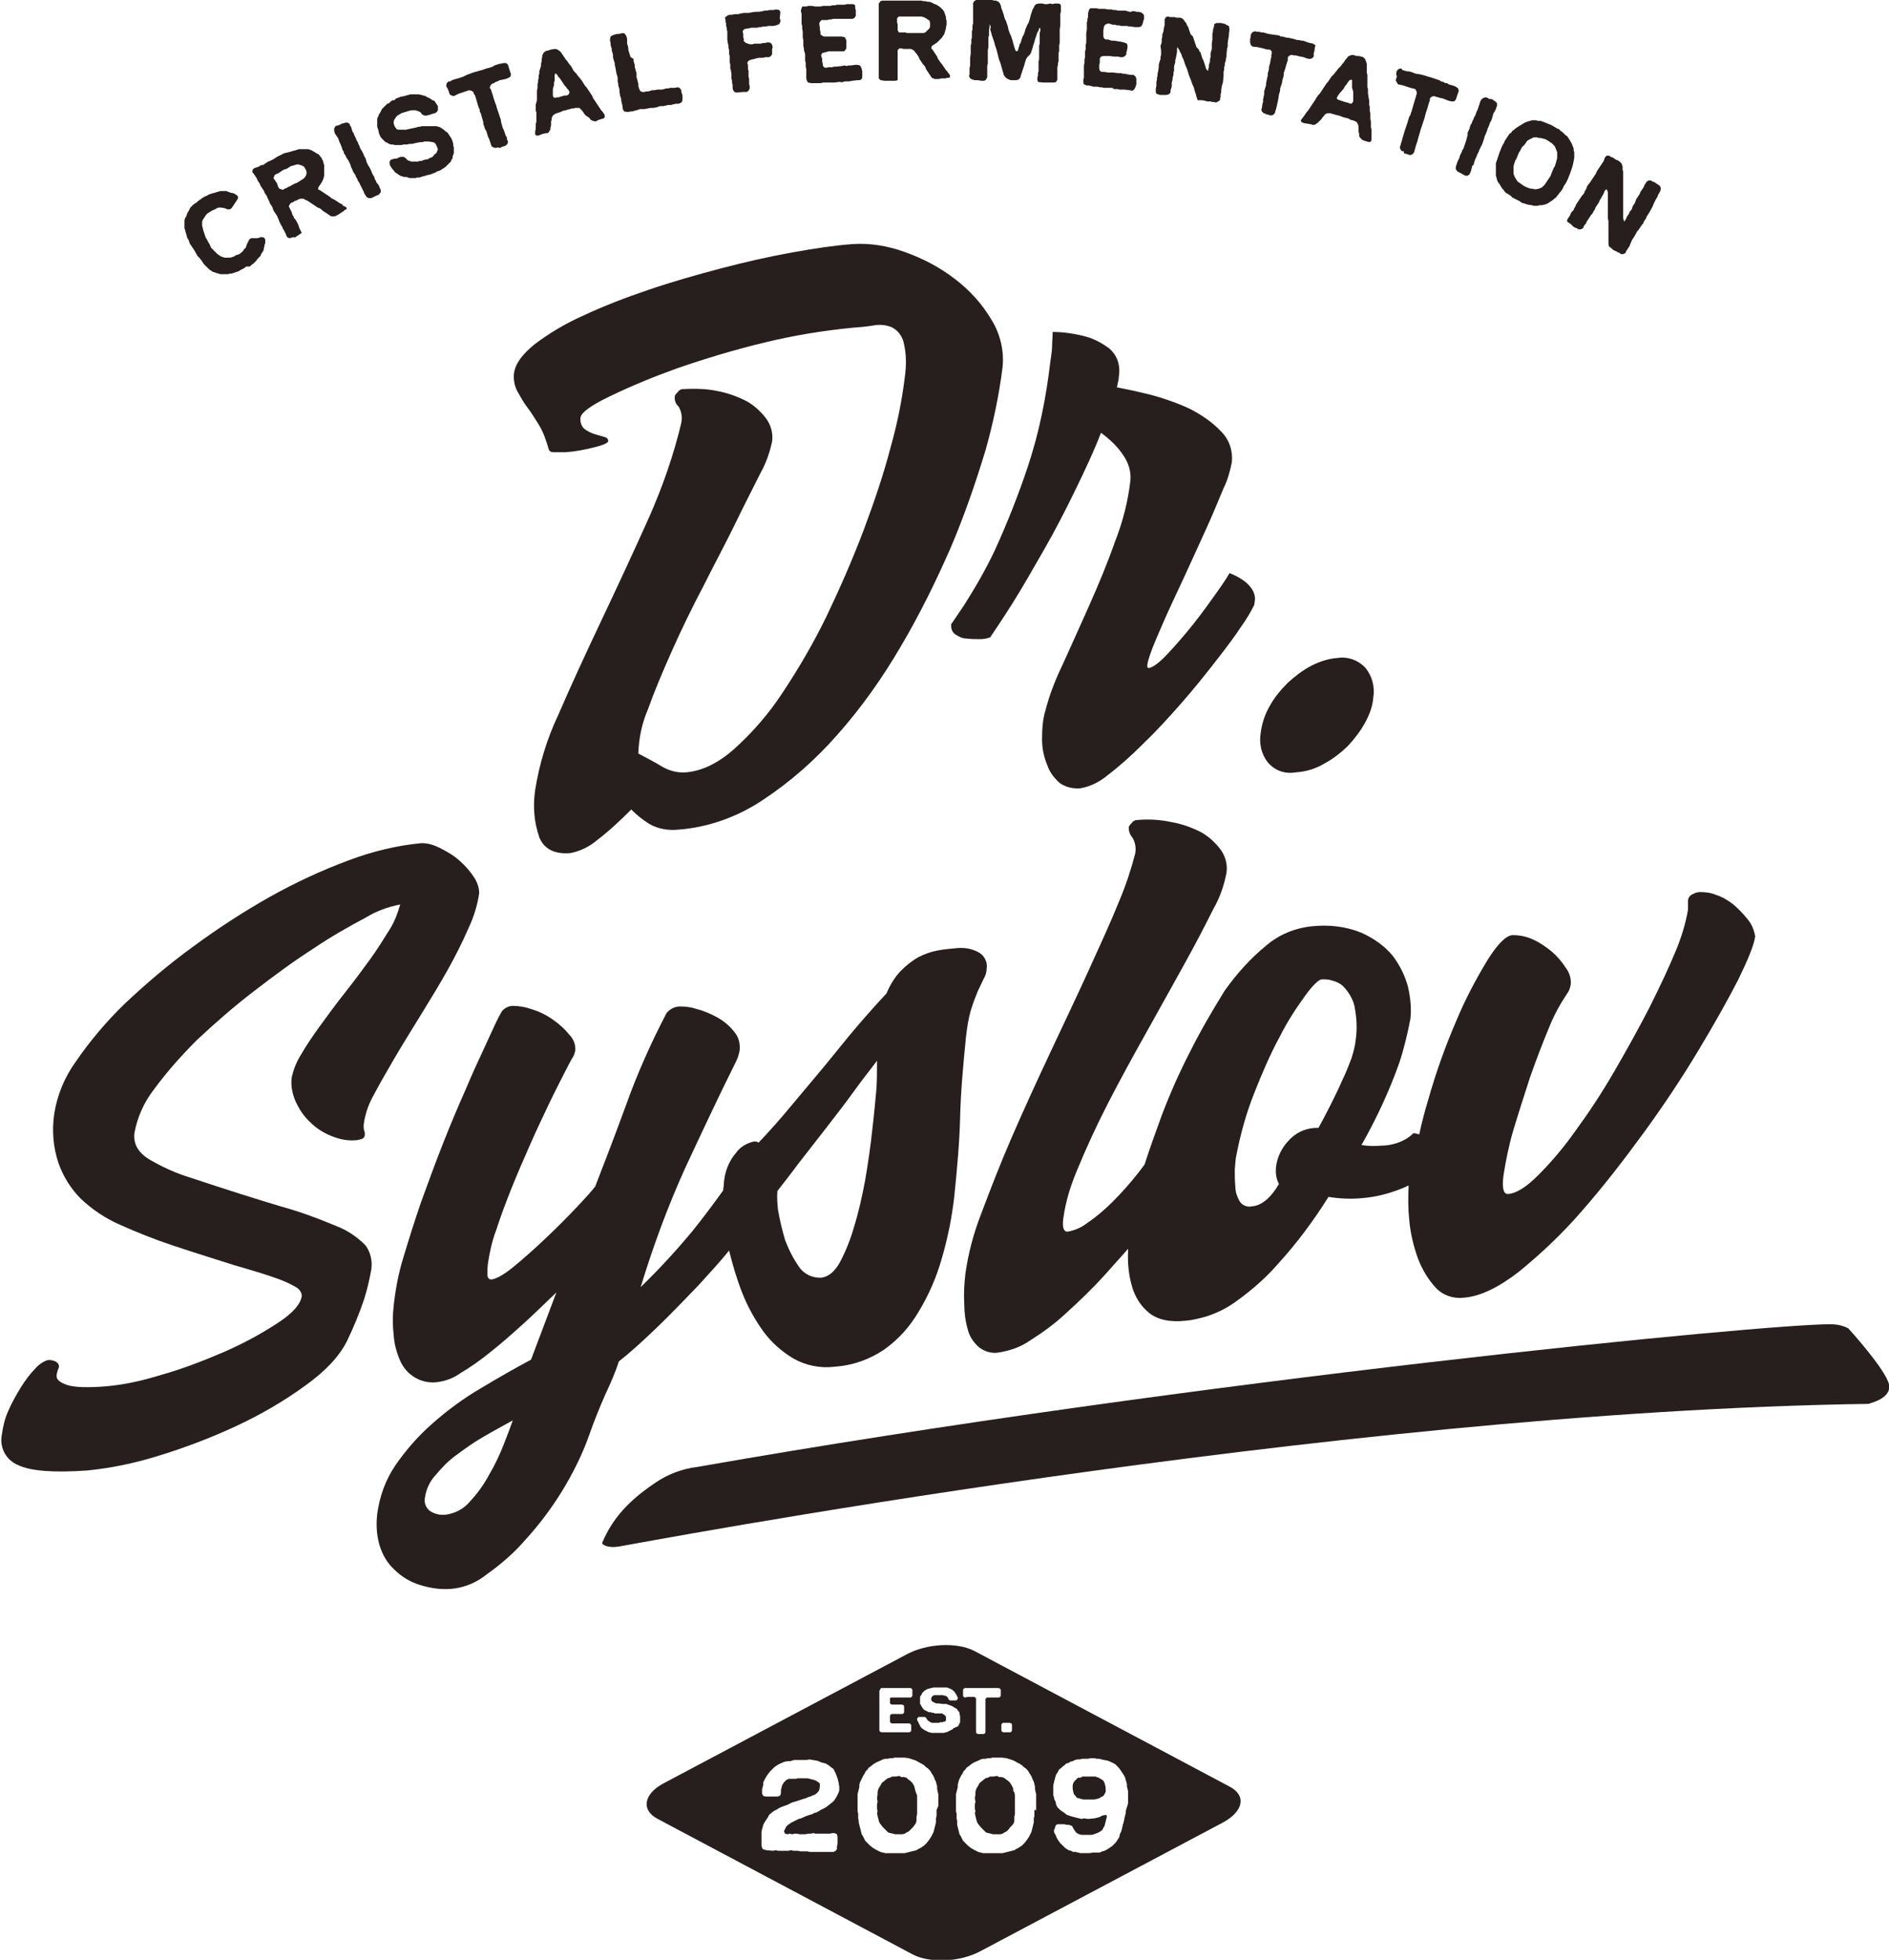
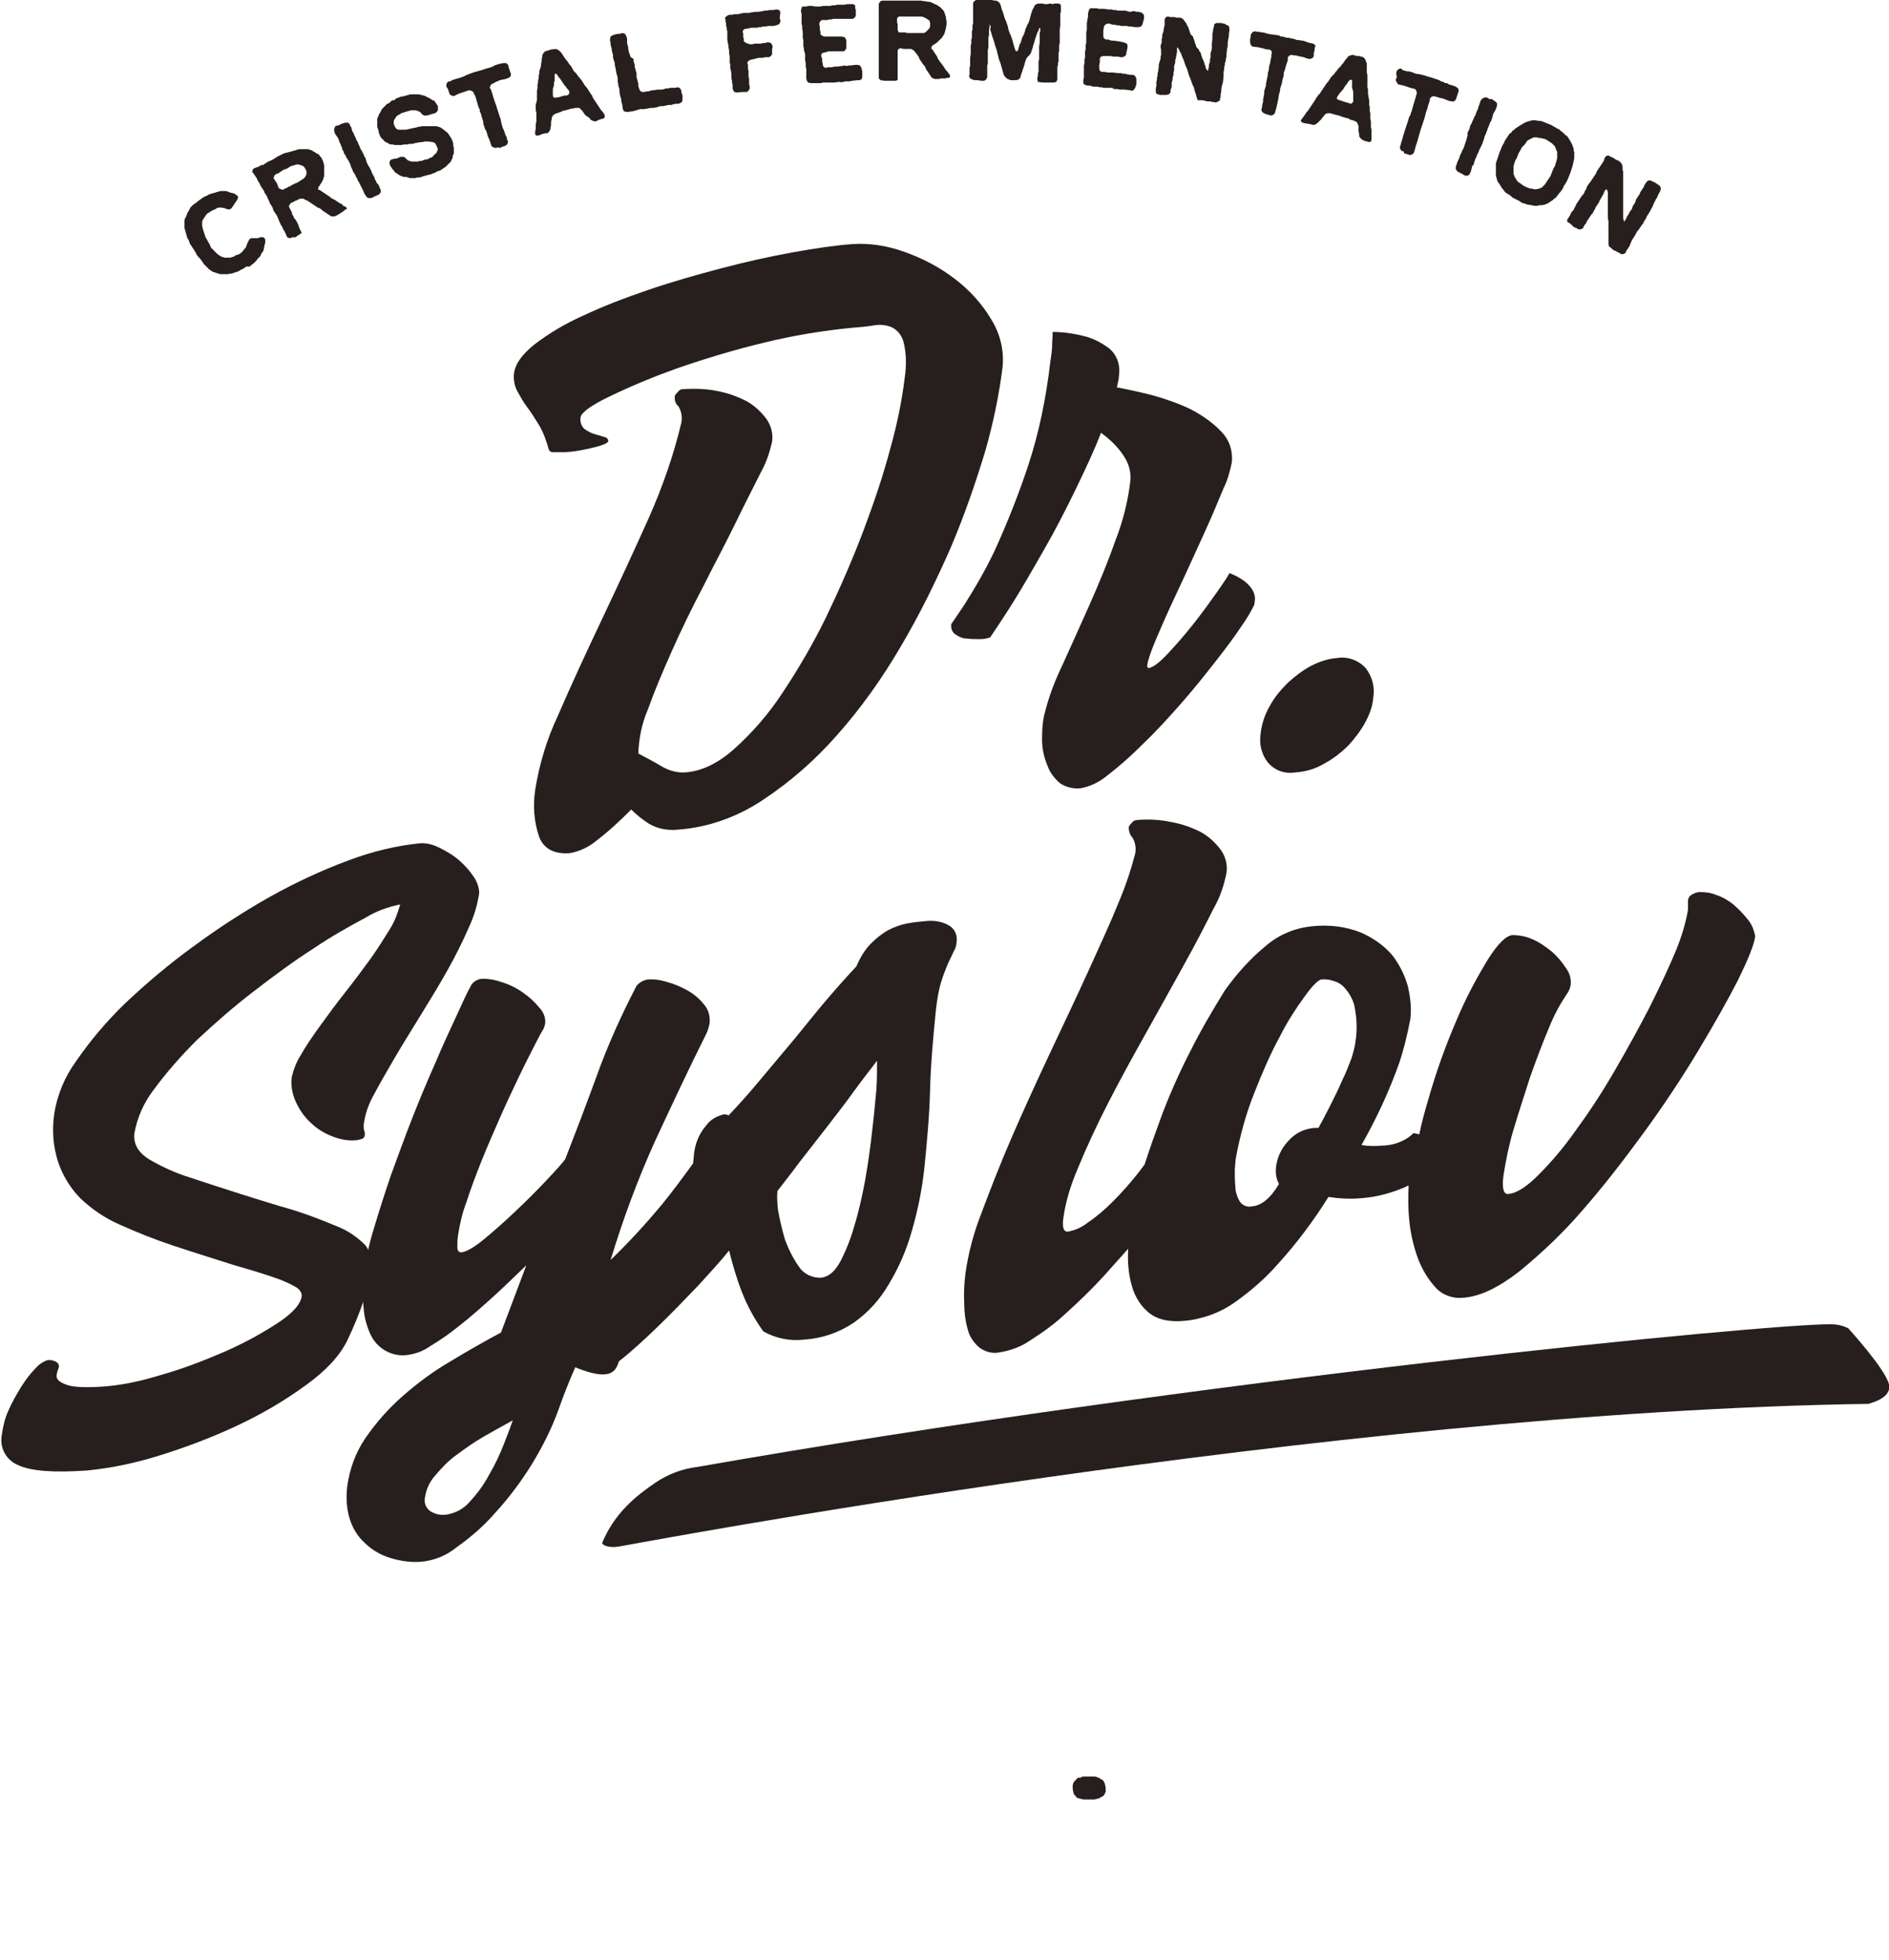
<svg xmlns="http://www.w3.org/2000/svg" version="1.1" id="Слой_1" x="0px" y="0px" viewBox="0 0 320.5 332.4" style="enable-background:new 0 0 320.5 332.4;" xml:space="preserve">
  <style type="text/css"> .st0{fill:#271F1D;} </style>
  <g id="Слой_2_00000114774592342340494120000001579418956065358986_">
    <g id="Слой_1-2">
-       <polygon class="st0" points="155.6,305.2 155.6,304.9 155.6,304.5 155.4,304 155.3,303.7 155.2,303.3 155.1,302.9 154.8,302.4 154.4,302 154.1,301.8 153.8,301.5 153.4,301.4 152.9,301.4 152.6,301.2 152,301.3 151.4,301.3 151,301.5 150.6,301.6 150.1,302 149.6,302.4 149.4,302.8 149.2,303.1 149,303.5 148.9,303.9 148.9,304.3 148.8,305 148.9,305.6 148.8,306 148.8,306.3 148.8,306.8 148.9,307.2 148.8,307.5 148.9,308 149,308.4 149.1,308.8 149.2,309.1 149.4,309.4 149.8,309.9 150.2,310.3 150.4,310.5 150.7,310.8 151.1,310.9 151.5,311 151.9,311.1 152.4,311.1 153.1,311.1 153.5,311 153.8,310.8 154.2,310.6 154.5,310.3 154.9,309.9 155.2,309.5 155.4,309.2 155.5,308.8 155.5,308.5 155.5,308.1 155.6,307.7 155.6,307.2 155.6,306.7 155.6,306.1 155.6,305.7 " />
      <polygon class="st0" points="187.4,302.4 187.2,302 186.9,301.8 186.4,301.5 185.8,301.3 185.4,301.3 184.8,301.3 184.2,301.3 183.7,301.3 183.3,301.5 182.9,301.5 182.6,301.8 182.3,302.1 182.1,302.4 182,302.8 182,303.4 182.1,303.9 182.2,304.3 182.4,304.5 182.7,304.9 183.4,305.1 183.8,305.2 184.2,305.2 184.8,305.2 185.4,305.2 185.7,305.2 186.5,305 186.8,304.8 187.2,304.6 187.4,304.3 187.6,303.9 187.6,303.3 187.5,302.7 " />
-       <polygon class="st0" points="172.2,305.2 172.2,304.9 172.2,304.5 172.1,304 171.9,303.7 171.9,303.3 171.7,302.9 171.4,302.4 171,302 170.7,301.8 170.3,301.5 169.9,301.4 169.5,301.4 169.2,301.2 168.6,301.3 168,301.3 167.6,301.5 167.2,301.6 166.7,302 166.2,302.4 166,302.8 165.8,303.1 165.6,303.5 165.5,303.9 165.5,304.3 165.4,305 165.5,305.6 165.4,306 165.4,306.3 165.4,306.8 165.5,307.2 165.4,307.5 165.5,308 165.6,308.4 165.7,308.8 165.8,309.1 166,309.4 166.4,309.9 166.8,310.3 167,310.5 167.3,310.8 167.7,310.9 168.1,311 168.5,311.1 169,311.1 169.7,311.1 170.1,311 170.4,310.8 170.8,310.6 171.1,310.3 171.4,309.9 171.8,309.5 172,309.2 172.1,308.8 172.1,308.5 172.1,308.1 172.2,307.7 172.2,307.2 172.2,306.7 172.2,306.1 172.2,305.7 " />
-       <path class="st0" d="M208.6,303l-43.3-23c-2.9-1.5-8-1.3-11.5,0.6l-41.1,21.8c-3.5,1.8-4,4.6-1.1,6.1l43.3,23 c2.9,1.5,8,1.3,11.5-0.6l41.1-21.8C211,307.2,211.5,304.5,208.6,303z M169.9,292.7v-0.2l0.1-0.2l0.2-0.1h0.2h0.4h0.2h0.3l0.3,0.1 l0.1,0.2v0.2v0.2v0.2v0.4l-0.1,0.2l-0.2,0.1h-0.2H171h-0.2h-0.2h-0.2h-0.2l-0.2-0.1l-0.1-0.2V293v-0.2L169.9,292.7z M163.4,286.6 l0.1-0.2l0.2-0.1h0.2h0.2h0.2h0.2h0.7h0.4h0.5h0.2h0.4h0.2h0.2h0.6h0.2h0.2h0.2h0.2h0.2h0.7l0.3,0.1l0.1,0.2v0.8v0.2l-0.1,0.2 l-0.2,0.1H169h-0.3h-0.6h-0.2h-0.2h-0.2l-0.2,0.1l-0.1,0.2v0.2v1v0.2v0.2v0.2v0.8v0.2v0.4v0.2v0.2v0.2v1.8l-0.1,0.2l-0.2,0.1h-0.4 h-0.2h-0.4l-0.2-0.1l-0.1-0.2v-0.2V293v-0.2v-0.2V292v-0.2v-0.4v-0.2V291v-0.6v-0.2V290v-0.1v-0.2v-0.2v-0.2v-0.6v-0.2v-0.2v-0.2 l-0.1-0.2l-0.2-0.1h-0.2h-0.2h-0.2h-0.5l-0.5,0.1l-0.2-0.1l-0.1-0.2v-0.2V287v-0.2L163.4,286.6L163.4,286.6z M149.3,286.6l0.1-0.2 l0.1-0.1h0.4h0.2h0.3h0.3h1.2h0.3h0.3h0.2h0.2h0.2h0.2h0.2h0.2h0.2h0.2h0.2h0.2l0.2,0.1l0.1,0.2v0.6v0.2v0.2l-0.1,0.2l-0.2,0.1 h-0.9h-0.2H153h-0.4h-0.2h-0.2H152h-0.2h-0.2h-0.2h-0.2l-0.2,0.1L151,288v0.9l0.1,0.1l0.2,0.1h0.2l0.4,0h0.2h0.4h0.3h0.2l0.3,0.1 l0.1,0.2v0.2v0.3v0.2v0.3l-0.1,0.2l-0.2,0.1h-0.2h-0.2h-0.4h-0.4h-0.2h-0.2h-0.2l-0.2,0.1L151,291v0.2v0.2v0.2v0.4l0.1,0.2 l0.2,0.1h0.3h0.3h0.2h0.7h0.3h0.2h1l0.2,0.1l0.1,0.2v0.2v0.2v0.1v0.2v0.2l-0.1,0.2l-0.2,0.1h-0.2h-0.5h-0.3h-0.2h-0.2h-0.2h-0.2 h-0.2h-0.2h-0.4h-0.4h-0.2h-0.6h-0.2h-0.7l-0.3-0.1l-0.1-0.2v-0.2V293v-1.1v-0.2v-0.2v-1v-0.2v-0.2v-0.2v-0.2v-0.8v-0.2v-0.5v-0.2 V287v-0.2L149.3,286.6z M142.4,303.6l-0.1,0.4l-0.2,0.4l-0.2,0.4l-0.2,0.3l-0.2,0.3l-0.2,0.2l-0.5,0.4l-0.5,0.4l-0.3,0.2l-0.4,0.2 l-0.4,0.2l-0.3,0.2l-0.4,0.2l-0.4,0.1l-0.3,0.2l-0.4,0.1l-0.6,0.2l-0.9,0.4l-0.4,0.1l-0.4,0.2l-0.4,0.2l-0.4,0.2l-0.3,0.2 l-0.3,0.2l-0.3,0.3l-0.2,0.4l-0.2,0.4l0.2,0.4l0.4,0.1l0.4-0.1l0.4,0.1l0.4-0.1h0.4l0.5,0.1h0.4h0.5l0.6-0.1h0.4l0.4-0.1l0.4,0.1 h0.4h0.4h0.4h1.2l0.4-0.1h0.4l0.4,0.2l0.1,0.4v0.8v0.5l-0.1,0.3v0.5l-0.2,0.3l-0.4,0.2h-0.4h-0.4h-0.6h-2.2h-0.4l-0.4-0.1h-0.4 h-0.4h-0.4l-0.4-0.1h-0.8l-0.4-0.1l-0.4,0.1h-0.4h-0.6H132l-0.4-0.1l-0.4,0.1l-1.2-0.1l-0.6-0.2l-0.2-0.5v-0.4v-0.5v-0.6v-0.5 v-0.4l0.1-0.5l0.1-0.3l0.1-0.4l0.2-0.4l0.2-0.3l0.2-0.3l0.2-0.3l0.2-0.4l0.6-0.5l0.3-0.2l0.4-0.2l0.3-0.2l0.4-0.2l1.1-0.4l0.4-0.2 l0.4-0.2l0.7-0.2l0.6-0.2l0.6-0.2l0.4-0.1l0.4-0.2l0.4-0.1l0.4-0.2l0.3-0.1l0.3-0.2l0.3-0.3l0.2-0.3l0.1-0.6v-0.5l-0.2-0.2 l-0.3-0.2l-0.4-0.2l-0.4-0.1l-0.4-0.1l-0.4-0.1h-0.4H136h-0.6l-0.4,0.1h-0.4h-0.4l-0.4,0l-0.4,0.2l-0.4,0.4l-0.3,0.5l-0.1,0.4 l-0.1,0.4v0.5l-0.1,0.4l-0.4,0.2h-0.5l-0.4,0h-0.8h-0.4l-0.4-0.1l-0.2-0.4v-0.3v-0.4l0.1-0.4l0.1-0.4v-0.4l0.2-0.4l0.2-0.4 l0.2-0.3l0.2-0.3l0.4-0.5l0.4-0.4l0.3-0.3l0.3-0.2l0.3-0.2l0.4-0.2l0.7-0.3l0.6-0.1h0.4l0.6-0.2h0.4l0.4,0h0.5h0.4h0.5l0.4-0.1 l0.6,0.1l0.6,0.1l0.4,0.1l0.4,0.2l0.4,0.1l0.4,0.1l0.5,0.3l0.5,0.4l0.3,0.2l0.2,0.4l0.2,0.4l0.3,0.8l0.1,0.4l0.1,0.4l0.1,0.7 L142.4,303.6z M158.9,307v0.6v0.4l-0.1,0.4v0.4v0.3l-0.1,0.4l-0.2,0.8l-0.1,0.4l-0.2,0.4l-0.2,0.4l-0.2,0.3l-0.2,0.3l-0.4,0.5 l-0.4,0.4l-0.6,0.4l-0.4,0.2l-0.3,0.2l-0.4,0.1l-0.4,0.1l-0.4,0.1l-0.4,0.1l-0.4,0.1l-0.4,0l-0.6,0h-0.6h-0.4h-0.9h-0.4l-0.4-0.1 l-0.4-0.1l-0.4-0.2l-0.4-0.2l-0.5-0.3l-0.5-0.4l-0.4-0.4l-0.4-0.4l-0.4-0.8l-0.2-0.3l-0.1-0.4l-0.1-0.4l-0.1-0.4l-0.1-0.4 l-0.1-0.4v-0.3l-0.1-0.4V308v-0.4l-0.1-0.4v-0.4v-0.4v-0.7V305v-0.3v-0.4l0.1-0.4l0.1-0.4l0.1-0.4v-0.4l0.1-0.4l0.2-0.4l0.2-0.4 l0.2-0.4l0.2-0.3l0.2-0.4l0.3-0.3l0.2-0.3l0.3-0.2l0.5-0.4l0.5-0.3l0.7-0.3l0.4-0.2l0.4-0.1h0.4l0.4-0.1h0.4l0.4-0.1h0.6l0.4,0 h0.6l0.8,0.1l1.2,0.4l0.7,0.4l0.4,0.2l0.3,0.2l0.3,0.3l0.3,0.2l0.4,0.4l0.3,0.5l0.2,0.3l0.2,0.4l0.1,0.3l0.2,0.4l0.1,0.4l0.1,0.4 v0.4l0.1,0.5l0.1,0.4v0.4v0.4v0.4v0.4v0.4L158.9,307z M161.8,293.1l-0.1,0.1l-0.1,0.1l-0.2,0.1l-0.2,0.1l-0.2,0.1l-0.2,0.1 l-0.2,0.1h-0.2l-0.2,0.1h-0.2h-0.2h-0.2h-0.2h-0.3l-0.3,0h-0.6h-0.2l-0.2-0.1h-0.2l-0.2-0.1l-0.2-0.1l-0.2-0.1l-0.2-0.1l-0.1-0.1 l-0.2-0.1l-0.1-0.1l-0.1-0.1l-0.1-0.1l-0.1-0.2l-0.1-0.2l-0.1-0.2l-0.1-0.2l-0.1-0.2l-0.1-0.2v-0.2l0.1-0.2l0.2-0.1h0.4h0.2h0.4 l0.2,0.1l0.1,0.2l0.1,0.1l0.1,0.2l0.2,0.1l0.1,0.1l0.2,0.1l0.2,0.1l0.2,0h0.2h0.2h0.6l0.2-0.1h0.2h0.2l0.2-0.1l0.2,0l0.1-0.1 l0.1-0.1v-0.3v-0.3l-0.1-0.2l-0.1-0.1l-0.3-0.2H160l-0.2-0.1h-0.2h-0.2h-0.3h-0.3h-0.2l-0.2-0.1h-0.2l-0.3-0.1h-0.3l-0.2-0.1 l-0.2-0.1l-0.2-0.1l-0.2-0.1l-0.1-0.1l-0.1-0.1l-0.1-0.2l-0.1-0.1l-0.1-0.2l-0.1-0.2l-0.1-0.1v-0.2v-0.3v-0.3V288v-0.2l0.1-0.2 l0.1-0.1l0.1-0.2l0.1-0.2l0.1-0.1l0.1-0.1l0.1-0.1l0.3-0.2l0.2-0.1l0.2-0.1h0.2l0.2-0.1h0.2l0.2-0.1h0.2h0.2h0.2h0.2h0.3h0.3h0.2 h0.2h0.2h0.2l0.2,0l0.2,0.1l0.3,0.1l0.2,0.1l0.3,0.2l0.1,0.1l0.1,0.1l0.1,0.1l0.1,0.2l0.1,0.1l0.1,0.2l0.1,0.2l0.1,0.2v0.2 l-0.1,0.2l-0.2,0.1h-0.2h-0.6h-0.2l-0.2-0.1l-0.1-0.2l-0.1-0.2l-0.1-0.1l-0.1-0.1l-0.2-0.1h-0.2l-0.2-0.1h-0.2h-0.7h-0.2h-0.2 l-0.2,0l-0.2,0.1l-0.1,0.1l-0.1,0.1l-0.1,0.2v0.3l0.1,0.2l0.1,0.1l0.2,0.1l0.2,0.1l0.2,0.1h0.2h0.2l0.8,0.1h0.2h0.2h0.2l0.2,0.1 l0.3,0.1l0.3,0.1l0.2,0.1l0.2,0.1l0.1,0.1l0.2,0.1l0.2,0.1l0.1,0.1l0.1,0.2l0.1,0.1l0.1,0.1l0.1,0.2v0.2l0.1,0.4v0.6v0.2v0.2 l-0.1,0.2l-0.1,0.2l-0.1,0.2l-0.1,0.1L161.8,293.1z M175.5,307v0.6v0.4l-0.1,0.4v0.4v0.3l-0.1,0.4l-0.2,0.8l-0.1,0.4l-0.2,0.4 l-0.2,0.4l-0.2,0.3l-0.2,0.3l-0.4,0.5l-0.4,0.4l-0.6,0.4l-0.4,0.2l-0.3,0.2l-0.4,0.1l-0.4,0.1l-0.4,0.1l-0.4,0.1l-0.4,0.1l-0.4,0 l-0.6,0h-0.6h-0.4h-0.9h-0.4l-0.4-0.1l-0.4-0.1l-0.4-0.2l-0.4-0.2l-0.5-0.3l-0.5-0.4l-0.4-0.4l-0.4-0.4l-0.4-0.8l-0.2-0.3 l-0.1-0.4l-0.1-0.4l-0.1-0.4l-0.1-0.4v-0.4v-0.3l-0.1-0.4V308v-0.4l-0.1-0.4v-0.4v-0.4v-0.7V305v-0.3v-0.4l0.1-0.4l0.1-0.4 l0.1-0.4v-0.4l0.1-0.4l0.1-0.4l0.2-0.4l0.2-0.4l0.2-0.3l0.2-0.4l0.3-0.3l0.2-0.3l0.3-0.2l0.5-0.4l0.5-0.3l0.7-0.3l0.4-0.2l0.4-0.1 h0.4l0.4-0.1h0.4l0.4-0.1h0.6l0.4,0h0.6l0.8,0.1l1.2,0.4l0.7,0.4l0.4,0.2l0.3,0.2l0.3,0.3l0.3,0.2l0.4,0.4l0.3,0.5l0.2,0.3 l0.2,0.4l0.1,0.3l0.2,0.4l0.1,0.4l0.1,0.4v0.4l0.1,0.5l0.1,0.4v0.4v0.4v0.4v0.4v0.4V307z M191.1,306.8l-0.1,0.4v0.3l-0.1,0.4 l-0.1,0.4l-0.1,0.5l-0.1,0.4l-0.1,0.3l-0.1,0.5l-0.1,0.4l-0.1,0.3l-0.2,0.4l-0.1,0.5l-0.2,0.3l-0.2,0.3l-0.2,0.3l-0.6,0.6 l-0.3,0.2l-0.3,0.2l-0.3,0.2l-0.4,0.2l-0.4,0.1l-0.4,0.2h-0.8h-0.4l-0.5,0.1h-0.6h-1l-0.4-0.1l-0.4-0.1h-0.4l-0.4-0.2l-0.4-0.1 l-0.3-0.2l-0.3-0.2l-0.6-0.6l-0.3-0.3l-0.2-0.3l-0.2-0.3l-0.2-0.4l-0.1-0.3l-0.2-0.3l-0.1-0.4L179,310l0.1-0.4l0.3-0.2l0.4,0h0.4 h0.4l0.4,0.1h0.4l0.5,0.2l0.2,0.4l0.2,0.3l0.2,0.3l0.2,0.2l0.4,0.2l0.4,0.1h0.4h0.7h0.6l0.4-0.1l0.8-0.3l0.3-0.2l0.3-0.2l0.2-0.4 l0.2-0.3l0.1-0.4l0.1-0.4l0.1-0.4l0.1-0.4l-0.1-0.3l-0.6,0.1l-0.6,0.3l-0.4,0.1l-0.4,0.1l-1.1,0.1l-0.7-0.1l-0.4,0.1l-0.4-0.1 l-0.4-0.1l-0.4-0.1l-0.4-0.1l-0.3-0.1l-0.6-0.2l-0.5-0.4l-0.3-0.2l-0.3-0.2l-0.5-0.5l-0.2-0.4l-0.1-0.5l-0.2-0.4l-0.1-0.4 l-0.1-0.4V304v-0.6v-0.6l0.1-0.4l0.1-0.4l0.1-0.4l0.1-0.4l0.2-0.4l0.2-0.3l0.2-0.4l0.3-0.2l0.3-0.3l0.3-0.2l0.3-0.3l0.4-0.1 l0.3-0.2l0.4-0.1l0.4-0.2l0.4-0.1h0.4l0.4-0.1h0.4h0.5l0.6-0.1h0.6l0.4,0.1l0.4,0l0.4,0.1l0.4,0.1l0.6,0.1l0.5,0.2l0.4,0.2 l0.4,0.2l0.3,0.3l0.3,0.3l0.3,0.4l0.2,0.3l0.4,0.6l0.2,0.4l0.1,0.4l0.1,0.3l0.1,0.4v0.4l0.1,0.4l0.1,0.4v0.4v0.4v0.6v0.6l-0.1,0.4 L191.1,306.8z" />
      <path class="st0" d="M89.4,69c0.7,0.9,1.3,1.9,2,3c0.8,1.3,1.3,2.8,1.7,4.2c0.1,0.3,0.3,0.5,0.9,0.5c0.6,0,1.3,0,1.9,0 c1.6-0.1,3.2-0.4,4.8-0.8c1.7-0.4,2.5-0.8,2.5-1.1s-0.2-0.6-0.7-0.7l-1.7-0.5c-0.6-0.2-1.2-0.5-1.7-0.9c-0.5-0.5-0.7-1.2-0.6-1.9 c0.1-0.8,1.7-2,4.8-3.5c3.7-1.8,7.6-3.4,11.5-4.8c4.9-1.7,9.9-3.2,14.9-4.4c4.9-1.2,9.8-2,14.8-2.5c1.3-0.1,2.5-0.2,3.7-0.4 c1.1-0.2,2.1-0.1,3.1,0.3c1,0.5,1.7,1.4,2,2.5c0.5,2,0.5,4,0.2,6.1c-0.5,4-1.3,7.9-2.4,11.8c-1.2,4.6-2.8,9.3-4.6,14.1 c-1.9,5-4,9.8-6.3,14.6c-2.2,4.5-4.7,8.8-7.5,13c-2.3,3.5-5,6.6-8.1,9.4c-2.8,2.5-5.6,3.8-8.3,4c-1.4,0.1-2.8-0.3-4-1 c-1.3-0.8-2.7-1.5-4-2.2c0.1-2.6,0.6-5.1,1.6-7.4c1.1-3.1,2.5-6.4,4.1-10s3.4-7.3,5.4-11.1c1.9-3.8,3.8-7.3,5.4-10.6 s3.1-6.2,4.3-8.6c0.9-1.6,1.5-3.4,1.9-5.2c0.2-1.4-0.2-2.8-1-3.9c-0.9-1.2-2.1-2.3-3.4-3c-1.6-0.8-3.3-1.4-5-1.7 c-1.9-0.4-3.9-0.4-5.9-0.3c-0.3,0.1-0.5,0.2-0.7,0.5c-0.3,0.3-0.5,0.5-0.5,0.7c-0.1,0.6,0.1,1.3,0.6,1.7c0.5,0.8,0.7,1.8,0.5,2.8 c-1.3,5.5-3.2,10.9-5.5,16.1c-2.6,5.8-5.3,11.6-8,17.3c-2.7,5.7-5.2,11.1-7.4,16.2c-1.9,4-3.2,8.3-3.9,12.7 c-0.4,2.7-0.2,5.4,0.7,8c0.8,2,2.6,2.9,5.2,2.7c1.7-0.3,3.3-1.1,4.6-2.2c2.1-1.6,4-3.4,5.8-5.2c0.9,0.9,1.9,1.7,3,2.4 c1.5,0.9,3.3,1.2,5.1,1c5.1-0.4,10-2.2,14.2-5c4.7-3.1,8.9-6.8,12.6-11c4.1-4.6,7.7-9.7,10.8-15c3.2-5.4,6-11.1,8.5-16.8 c2.3-5.4,4.2-10.9,5.9-16.5c1.3-4.6,2.3-9.3,2.9-14.1c0.3-2.8-0.4-5.7-1.9-8.1c-1.6-2.7-3.7-5-6.2-6.9c-2.6-2-5.5-3.5-8.6-4.6 c-2.8-1-5.8-1.5-8.7-1.3c-2.9,0.2-6.3,0.7-10.2,1.4s-7.9,1.6-12.1,2.7s-8.4,2.3-12.5,3.7c-3.8,1.3-7.5,2.7-11.1,4.4 c-2.9,1.3-5.6,2.9-8.1,4.8c-2.1,1.7-3.3,3.3-3.5,5c-0.1,1,0.1,2.1,0.6,3C88.3,67.3,88.8,68.2,89.4,69z" />
      <path class="st0" d="M163.6,102.6c-1.5,2.2-2.2,3.3-2.2,3.2c-0.1,0.7,0.1,1.4,0.7,1.8c0.6,0.4,1.2,0.7,1.9,0.7 c0.8,0.1,1.5,0.1,2.3,0.1c0.6,0,1.1-0.1,1.7-0.3c0.8-1.2,2.1-3.1,3.8-5.8c1.7-2.7,3.4-5.7,5.3-9c1.9-3.3,3.7-6.8,5.4-10.3 c1.7-3.5,3.2-6.7,4.3-9.6c1.5,1.1,2.9,2.4,3.9,4c0.8,1.2,1.2,2.6,1.1,4c-0.4,3.6-1.3,7.1-2.6,10.4c-1.3,3.7-2.8,7.3-4.4,10.9 c-1.6,3.6-3.1,6.9-4.5,10c-1.2,2.5-2.2,5-2.9,7.7c-0.5,1.6-0.6,3.3-0.6,5c0,1.5,0.3,3,0.9,4.4c0.4,1.2,1.2,2.2,2.1,3 c1,0.7,2.2,1,3.5,0.9c1.7-0.3,3.3-1.1,4.6-2.2c2.1-1.6,4.1-3.4,6-5.3c2.2-2.1,4.3-4.4,6.5-6.9s4.1-4.9,5.9-7.2 c1.8-2.3,3.3-4.3,4.4-6c0.8-1.1,1.5-2.3,2.1-3.5l0.1-0.7c0.1-0.7-0.1-1.4-0.5-2c-0.4-0.6-0.9-1.1-1.5-1.5 c-0.7-0.5-1.5-0.9-2.3-1.2c-0.2,0.4-0.9,1.5-2.1,3.2s-2.5,3.5-4,5.4s-3,3.6-4.4,5.1s-2.5,2.3-3.2,2.4c-0.4,0-0.3-0.7,0.2-2.2 s1.3-3.3,2.3-5.6s2.2-4.8,3.5-7.6s2.5-5.5,3.7-8.1s2.1-4.9,3-7c0.7-1.4,1.1-2.9,1.4-4.4c0.2-1.9-0.4-3.8-1.8-5.2 c-1.5-1.6-3.3-2.8-5.2-3.8c-2.1-1-4.4-1.8-6.6-2.4c-2.4-0.6-4.3-1-5.9-1.3c0.1-0.5,0.2-1,0.3-1.4c0-0.4,0.1-0.8,0.1-1.1 c0.1-1.6-0.5-3.1-1.7-4.1c-1.2-0.9-2.5-1.6-3.9-2c-1.9-0.5-3.8-0.8-5.7-0.8c0,0.9-0.1,1.7-0.1,2.5s-0.2,1.7-0.3,2.6 c-0.7,6-1.9,12-3.8,17.7c-1.6,4.8-3.5,9.6-5.6,14.2C167.3,96.5,165.5,99.6,163.6,102.6z" />
      <path class="st0" d="M219.8,131c1.7-0.1,3.4-0.6,4.9-1.5c1.5-0.8,2.9-1.9,4.1-3.1c1.1-1.2,2.1-2.5,2.9-4c0.7-1.3,1.2-2.7,1.3-4.1 c0.3-1.8-0.2-3.6-1.3-5c-1.2-1.3-3-2-4.8-1.7c-1.5,0.1-3,0.6-4.4,1.3c-1.5,0.8-2.8,1.8-4,2.9c-1.2,1.2-2.3,2.5-3.1,4 c-0.8,1.4-1.3,2.9-1.5,4.5c-0.3,1.8,0.1,3.6,1.2,5C216.3,130.7,218,131.3,219.8,131z" />
      <path class="st0" d="M63.2,186.1c1-1.9,2.2-4,3.6-6.4s2.9-4.8,4.5-7.4c1.6-2.6,3.2-5.2,4.6-7.7c1.4-2.5,2.6-4.9,3.6-7.2 c0.9-1.9,1.5-3.9,1.8-5.9c0-0.9-0.3-1.8-0.8-2.6c-0.7-1.1-1.5-2-2.5-2.9c-1-0.9-2.2-1.6-3.4-2.2c-1-0.5-2-0.8-3.1-0.8 c-4.2,0.4-8.3,1.4-12.3,2.9c-4.6,1.7-9.1,3.8-13.4,6.2c-4.6,2.6-8.9,5.4-13.1,8.5c-4,2.9-7.9,6.2-11.5,9.6c-3.1,3-5.9,6.3-8.3,9.8 c-1.9,2.6-3.2,5.7-3.7,8.9c-0.4,2.8-0.2,5.6,0.7,8.3c0.8,2.3,2.1,4.4,3.8,6.1c1.9,1.8,4.1,3.3,6.6,4.4c2.9,1.3,5.9,2.5,8.9,3.5 c4.2,1.4,7.8,2.5,10.6,3.4c2.8,0.8,5.1,1.5,6.8,2.1c1.2,0.4,2.4,0.9,3.6,1.6c0.7,0.4,1,1,1,1.5c-0.2,1.4-1.5,2.9-4.1,4.6 c-2.9,1.9-5.9,3.5-9.1,4.9c-3.5,1.5-7.1,2.9-10.7,3.9c-2.9,0.9-5.9,1.6-9,1.9c-3.4,0.3-5.7,0.2-6.9-0.2c-1.2-0.4-1.8-0.9-1.8-1.5 c0-0.3,0.1-0.7,0.2-1c0.1-0.2,0.2-0.5,0.2-0.7c0-0.3-0.2-0.6-0.6-0.8c-0.5-0.2-1-0.3-1.4-0.2c-0.8,0.3-1.5,0.8-2,1.4 c-0.9,0.9-1.7,2-2.4,3.1c-0.8,1.3-1.6,2.7-2.2,4.1c-0.6,1.3-0.9,2.7-1.1,4.1c-0.4,2.2,0.8,4.3,2.8,5.1c2.1,1,6,1.3,11.7,0.9 c4-0.4,7.9-1.2,11.8-2.4c4.6-1.4,9.1-3.1,13.4-5.1c4.1-1.9,8.1-4.2,11.8-6.9c3.5-2.5,5.8-5,7.1-7.6c1.1-2.3,2.1-4.7,2.9-7.1 c0.5-1.6,0.9-3.3,1.2-5c0.2-1.4-0.1-2.9-1-4.1c-1.4-1.4-3-2.5-4.8-3.2c-3.1-1.3-6.3-2.5-9.6-3.4c-4-1.2-9.1-2.8-15.4-4.9 c-2.3-0.7-4.5-1.7-6.6-2.9c-2.1-1.2-3-2.7-2.8-4.6c0.5-2.7,1.6-5.2,3.3-7.4c2.2-3,4.7-5.8,7.3-8.4c3.1-2.9,6.3-5.7,9.7-8.3 c3.5-2.7,6.9-5.2,10.2-7.3c2.8-1.9,5.8-3.6,8.8-5.2c1.8-1.1,3.8-1.8,5.8-2.2c-0.4,1.4-0.9,2.8-1.7,4.1c-1,1.6-2.1,3.4-3.4,5.2 s-2.8,3.8-4.3,5.7s-2.9,3.8-4.2,5.6s-2.4,3.4-3.3,5c-0.7,1.1-1.2,2.4-1.5,3.7c-0.2,1.4,0.1,2.9,0.7,4.2c0.6,1.3,1.4,2.5,2.5,3.5 c1,1,2.3,1.8,3.6,2.3c1.2,0.5,2.6,0.8,3.9,0.7c0.4,0,0.7-0.1,1.1-0.2c0.4-0.1,0.6-0.4,0.6-0.8c0-0.2,0-0.4-0.1-0.6 c-0.1-0.3-0.1-0.7-0.1-1C61.9,189.2,62.4,187.6,63.2,186.1z" />
-       <path class="st0" d="M105,230.9c1.8-1.4,3.9-3.3,6.3-5.6s4.8-4.8,7.2-7.3c1.8-2,3.6-3.9,5.2-5.9l0,0c0.6,2.4,1.3,4.8,2.2,7.1 c0.9,2.3,2.1,4.5,3.6,6.6c1.4,1.9,3.1,3.4,5.1,4.6c2.1,1.2,4.6,1.7,7,1.4c3-0.2,5.9-1.2,8.4-2.9c2.4-1.7,4.4-3.9,5.9-6.5 c1.7-2.8,3-5.8,3.9-9c1-3.4,1.7-6.9,2.1-10.4c0.5-4.8,0.9-9.4,1-13.5c0.1-4.2,0.5-8.7,1-13.7c0.2-1.6,0.4-3.1,0.9-4.7 c0.3-1,0.7-2,1.1-3c0.4-0.8,0.7-1.5,1-2.1c0.3-0.5,0.5-1.1,0.5-1.7c0.2-1.1-0.4-2.3-1.4-2.8c-1.1-0.6-2.3-0.8-3.6-0.7 c-1.1,0.1-2.2,0.2-3.3,0.4c-1.1,0.2-2.2,0.6-3.2,1.1c-1.1,0.6-2.1,1.4-3,2.3c-1.1,1.1-1.9,2.5-2.5,3.9c-1.5,1.6-3.2,3.5-5,5.6 s-3.6,4.4-5.5,6.7c-1.9,2.3-3.8,4.5-5.7,6.8s-3.7,4.3-5.5,6.2c-0.2-0.2-0.5-0.2-0.8-0.2c-1.2,0.3-2.3,0.9-3,1.9 c-1.3,1.5-2,3.4-2.1,5.4c0,0.3-0.1,0.6-0.1,1c-1.8,2.5-3.6,4.9-5.3,7c-2.5,3-5.4,6.2-8.7,9.4c2.1-6.9,4.6-13.7,7.6-20.3 c2.8-6,5.6-12,8.6-18c0.3-0.6,0.5-1.3,0.6-1.9c0.1-1.2-0.2-2.3-1-3.2c-0.8-1-1.8-1.8-2.9-2.4c-1.1-0.6-2.3-1.1-3.5-1.4 c-0.9-0.3-1.8-0.4-2.7-0.4c-0.9,0-1.7,0.4-2.3,1.1c-2.6,5-4.9,10.1-6.8,15.4c-1.9,5.2-3.7,9.9-5.3,14c-0.5,0.7-1.6,1.9-3.2,3.6 c-1.6,1.7-3.3,3.4-5.2,5.2s-3.7,3.4-5.4,4.8s-3,2.1-3.8,2.2c-0.5,0-0.7-0.3-0.7-0.9c0-0.6,0-1.3,0.1-1.9c0.3-1.9,0.7-3.8,1.4-5.6 c0.7-2.2,1.6-4.6,2.6-7.1s2.1-5,3.2-7.5s2.2-4.8,3.2-6.9s1.9-3.8,2.6-5.2s1.2-2.3,1.4-2.6c0.2-0.3,0.3-0.7,0.4-1.1 c0.1-1-0.3-2-1-2.7c-0.8-1-1.7-1.8-2.7-2.5c-1.1-0.8-2.3-1.4-3.6-1.8c-1.1-0.4-2.2-0.6-3.3-0.6c-0.7,0-1.5,0.4-1.9,1 c-0.7,1.2-1.5,3-2.6,5.4s-2.3,4.9-3.5,7.8c-1.3,2.9-2.6,6-3.9,9.3c-1.3,3.3-2.5,6.6-3.7,9.9c-1.1,3.2-2.1,6.4-3,9.4 c-0.8,2.6-1.3,5.3-1.6,8c-0.2,1.7-0.2,3.4,0,5.1c0.1,1.5,0.5,2.9,1.1,4.3c1.1,2.5,3.7,4,6.4,3.6c1.4-0.2,2.7-0.7,3.8-1.5 c1.7-1,3.4-2.2,5-3.5c1.8-1.4,3.6-3,5.6-4.8s3.8-3.6,5.7-5.4l-4.3,11.4c-2.8,1.5-5.6,3.1-8.6,4.9c-2.9,1.7-5.6,3.7-8.1,5.9 c-2.4,2.1-4.5,4.5-6.3,7.1c-1.7,2.5-2.7,5.3-3.1,8.3c-0.2,1.8-0.1,3.6,0.4,5.3c0.5,1.6,1.3,3,2.5,4.1c1.2,1.2,2.7,2.1,4.3,2.6 c1.9,0.6,4,0.9,6,0.6c2-0.3,3.8-1.1,5.4-2.4c2.4-1.7,4.6-3.6,6.5-5.8c2.3-2.5,4.4-5.3,6.2-8.2c1.9-3.1,3.5-6.3,4.7-9.7 c0.8-2.3,1.7-4.5,2.7-6.8C103.7,234.4,104.5,232.5,105,230.9z M131.9,202c1-1.3,2.2-2.8,3.6-4.7l4.6-5.9c1.6-2.1,3.2-4.1,4.7-6.2 c1.5-2.1,2.9-3.8,4-5.3c0,1.6,0,3.2-0.1,4.8c-0.2,2.1-0.4,4.4-0.7,6.9c-0.3,2.8-0.7,5.6-1.2,8.5c-0.5,2.7-1.1,5.4-1.9,8 c-0.6,2.1-1.4,4.1-2.4,6c-0.9,1.6-1.9,2.4-3.1,2.6c-1.5,0.1-3-0.6-3.8-1.8c-1-1.4-1.8-3-2.4-4.6c-0.5-1.7-0.9-3.4-1.2-5.1 C131.9,204.2,131.8,203.1,131.9,202z M85.5,244.9c-0.7,1.8-1.5,3.5-2.5,5.2c-0.9,1.7-2,3.2-3.3,4.6c-1,1.2-2.5,2-4.1,2.2 c-0.9,0.1-1.8-0.1-2.6-0.6c-0.7-0.5-1.1-1.4-0.9-2.3c0.2-1.4,0.8-2.7,1.7-3.7c1.1-1.3,2.2-2.5,3.6-3.5c1.5-1.1,3-2.2,4.6-3.1 c1.7-1,3.4-1.9,5-2.8C86.7,241.8,86.2,243.1,85.5,244.9z" />
+       <path class="st0" d="M105,230.9c1.8-1.4,3.9-3.3,6.3-5.6s4.8-4.8,7.2-7.3c1.8-2,3.6-3.9,5.2-5.9l0,0c0.6,2.4,1.3,4.8,2.2,7.1 c0.9,2.3,2.1,4.5,3.6,6.6c2.1,1.2,4.6,1.7,7,1.4c3-0.2,5.9-1.2,8.4-2.9c2.4-1.7,4.4-3.9,5.9-6.5 c1.7-2.8,3-5.8,3.9-9c1-3.4,1.7-6.9,2.1-10.4c0.5-4.8,0.9-9.4,1-13.5c0.1-4.2,0.5-8.7,1-13.7c0.2-1.6,0.4-3.1,0.9-4.7 c0.3-1,0.7-2,1.1-3c0.4-0.8,0.7-1.5,1-2.1c0.3-0.5,0.5-1.1,0.5-1.7c0.2-1.1-0.4-2.3-1.4-2.8c-1.1-0.6-2.3-0.8-3.6-0.7 c-1.1,0.1-2.2,0.2-3.3,0.4c-1.1,0.2-2.2,0.6-3.2,1.1c-1.1,0.6-2.1,1.4-3,2.3c-1.1,1.1-1.9,2.5-2.5,3.9c-1.5,1.6-3.2,3.5-5,5.6 s-3.6,4.4-5.5,6.7c-1.9,2.3-3.8,4.5-5.7,6.8s-3.7,4.3-5.5,6.2c-0.2-0.2-0.5-0.2-0.8-0.2c-1.2,0.3-2.3,0.9-3,1.9 c-1.3,1.5-2,3.4-2.1,5.4c0,0.3-0.1,0.6-0.1,1c-1.8,2.5-3.6,4.9-5.3,7c-2.5,3-5.4,6.2-8.7,9.4c2.1-6.9,4.6-13.7,7.6-20.3 c2.8-6,5.6-12,8.6-18c0.3-0.6,0.5-1.3,0.6-1.9c0.1-1.2-0.2-2.3-1-3.2c-0.8-1-1.8-1.8-2.9-2.4c-1.1-0.6-2.3-1.1-3.5-1.4 c-0.9-0.3-1.8-0.4-2.7-0.4c-0.9,0-1.7,0.4-2.3,1.1c-2.6,5-4.9,10.1-6.8,15.4c-1.9,5.2-3.7,9.9-5.3,14c-0.5,0.7-1.6,1.9-3.2,3.6 c-1.6,1.7-3.3,3.4-5.2,5.2s-3.7,3.4-5.4,4.8s-3,2.1-3.8,2.2c-0.5,0-0.7-0.3-0.7-0.9c0-0.6,0-1.3,0.1-1.9c0.3-1.9,0.7-3.8,1.4-5.6 c0.7-2.2,1.6-4.6,2.6-7.1s2.1-5,3.2-7.5s2.2-4.8,3.2-6.9s1.9-3.8,2.6-5.2s1.2-2.3,1.4-2.6c0.2-0.3,0.3-0.7,0.4-1.1 c0.1-1-0.3-2-1-2.7c-0.8-1-1.7-1.8-2.7-2.5c-1.1-0.8-2.3-1.4-3.6-1.8c-1.1-0.4-2.2-0.6-3.3-0.6c-0.7,0-1.5,0.4-1.9,1 c-0.7,1.2-1.5,3-2.6,5.4s-2.3,4.9-3.5,7.8c-1.3,2.9-2.6,6-3.9,9.3c-1.3,3.3-2.5,6.6-3.7,9.9c-1.1,3.2-2.1,6.4-3,9.4 c-0.8,2.6-1.3,5.3-1.6,8c-0.2,1.7-0.2,3.4,0,5.1c0.1,1.5,0.5,2.9,1.1,4.3c1.1,2.5,3.7,4,6.4,3.6c1.4-0.2,2.7-0.7,3.8-1.5 c1.7-1,3.4-2.2,5-3.5c1.8-1.4,3.6-3,5.6-4.8s3.8-3.6,5.7-5.4l-4.3,11.4c-2.8,1.5-5.6,3.1-8.6,4.9c-2.9,1.7-5.6,3.7-8.1,5.9 c-2.4,2.1-4.5,4.5-6.3,7.1c-1.7,2.5-2.7,5.3-3.1,8.3c-0.2,1.8-0.1,3.6,0.4,5.3c0.5,1.6,1.3,3,2.5,4.1c1.2,1.2,2.7,2.1,4.3,2.6 c1.9,0.6,4,0.9,6,0.6c2-0.3,3.8-1.1,5.4-2.4c2.4-1.7,4.6-3.6,6.5-5.8c2.3-2.5,4.4-5.3,6.2-8.2c1.9-3.1,3.5-6.3,4.7-9.7 c0.8-2.3,1.7-4.5,2.7-6.8C103.7,234.4,104.5,232.5,105,230.9z M131.9,202c1-1.3,2.2-2.8,3.6-4.7l4.6-5.9c1.6-2.1,3.2-4.1,4.7-6.2 c1.5-2.1,2.9-3.8,4-5.3c0,1.6,0,3.2-0.1,4.8c-0.2,2.1-0.4,4.4-0.7,6.9c-0.3,2.8-0.7,5.6-1.2,8.5c-0.5,2.7-1.1,5.4-1.9,8 c-0.6,2.1-1.4,4.1-2.4,6c-0.9,1.6-1.9,2.4-3.1,2.6c-1.5,0.1-3-0.6-3.8-1.8c-1-1.4-1.8-3-2.4-4.6c-0.5-1.7-0.9-3.4-1.2-5.1 C131.9,204.2,131.8,203.1,131.9,202z M85.5,244.9c-0.7,1.8-1.5,3.5-2.5,5.2c-0.9,1.7-2,3.2-3.3,4.6c-1,1.2-2.5,2-4.1,2.2 c-0.9,0.1-1.8-0.1-2.6-0.6c-0.7-0.5-1.1-1.4-0.9-2.3c0.2-1.4,0.8-2.7,1.7-3.7c1.1-1.3,2.2-2.5,3.6-3.5c1.5-1.1,3-2.2,4.6-3.1 c1.7-1,3.4-1.9,5-2.8C86.7,241.8,86.2,243.1,85.5,244.9z" />
      <path class="st0" d="M201.9,178.4c-1.8,3.5-3.4,7.1-4.8,10.8c-1.1,3-2.1,5.8-2.9,8.3c-0.3,0.4-0.6,0.8-0.9,1.2 c-1.4,1.8-2.9,3.5-4.5,5.1c-1.3,1.3-2.8,2.6-4.3,3.6c-1,0.8-2.2,1.3-3.4,1.5c-0.6,0-0.9-0.7-0.7-2.2c0.4-3,1.3-5.8,2.5-8.6 c1.4-3.4,3.1-7.1,5.1-11c2-3.9,4.2-7.9,6.5-12c2.3-4.1,4.4-7.9,6.4-11.5c2-3.6,3.6-6.7,5-9.5c1.1-1.9,1.8-4,2.2-6.1 c0.2-1.4-0.2-2.8-1-3.9c-0.9-1.2-2.1-2.3-3.4-3c-1.6-0.8-3.3-1.4-5.1-1.7c-1.9-0.4-3.9-0.5-5.9-0.3c-0.3,0.1-0.5,0.2-0.7,0.5 c-0.2,0.2-0.4,0.4-0.5,0.7c0,0.6,0.2,1.3,0.6,1.7c0.5,0.8,0.7,1.8,0.5,2.8c-0.7,2.7-1.6,5.4-2.7,8c-1.4,3.5-3.2,7.4-5.2,11.8 c-2,4.4-4.2,9-6.5,13.9c-2.3,4.9-4.5,9.7-6.5,14.3c-2,4.6-3.7,9-5.2,13c-1.3,3.3-2.2,6.7-2.7,10.2c-0.2,1.7-0.3,3.4-0.2,5.1 c0,1.5,0.2,3,0.6,4.4c0.3,1.2,1,2.2,1.9,3c0.9,0.7,2.1,1.1,3.3,0.9c1.9-0.3,3.7-0.9,5.3-2c2.2-1.4,4.3-2.9,6.2-4.7 c2.1-1.9,4.3-4,6.4-6.3c1.4-1.6,2.8-3.1,4.1-4.6c0,0.1,0,0.2,0,0.4c-0.1,2.1,0.1,4.1,0.7,6.1c0.5,1.7,1.5,3.3,2.9,4.4 c1.4,1.1,3.4,1.6,6.2,1.3c1.2-0.1,2.3-0.4,3.4-0.7c1.9-0.6,3.7-1.5,5.3-2.7c2.5-1.8,4.9-3.9,6.9-6.2c3.2-3.5,6.1-7.4,8.6-11.4 c1.9,0.3,3.8,0.4,5.8,0.2c2.5-0.2,5-0.9,7.3-1.9c0.2-0.1,0.3-0.2,0.5-0.2c-0.1,1.9-0.1,3.8,0.1,5.8c0.2,2.2,0.7,4.4,1.5,6.6 c0.7,1.8,1.7,3.5,3,4.9c1.2,1.3,3,1.9,4.7,1.7c2.8-0.2,5.9-1.7,9.4-4.4c3.8-3.1,7.4-6.5,10.6-10.2c3.6-4.1,7.1-8.6,10.6-13.4 c3.5-4.8,6.6-9.5,9.3-14c2.7-4.5,4.9-8.4,6.7-11.9c1.7-3.5,2.7-5.9,2.9-7.4c-0.2-1.1-0.6-2.1-1.3-2.9c-0.7-0.9-1.5-1.7-2.4-2.5 c-0.9-0.7-1.9-1.3-2.9-1.6c-0.9-0.4-1.8-0.5-2.8-0.5c-0.5,0-0.9,0.2-1.3,0.4c-0.4,0.2-0.7,0.6-0.7,1.1c0,0.2,0,0.5,0,0.7 c0,0.3,0,0.6,0,0.8c-0.4,2.3-1.1,4.6-2,6.8c-1.2,2.9-2.7,6.1-4.5,9.7c-1.8,3.5-3.8,7.1-6,10.9s-4.4,7.1-6.6,10.1 c-1.9,2.7-4,5.2-6.3,7.5c-2,2-3.7,3.1-5.1,3.2c-0.8,0.1-1.1-1-0.8-3.2c0.4-2.5,0.9-5,1.6-7.4c0.9-3,1.9-6.1,2.9-9.2 c1.1-3.1,2.2-6,3.3-8.6c0.8-2,1.8-3.8,3-5.6c0.3-0.4,0.5-0.9,0.6-1.5c0.1-1-0.2-2-0.8-2.8c-0.7-1.1-1.5-2-2.4-2.8 c-1-0.8-2.1-1.6-3.3-2.1c-1.1-0.5-2.2-0.7-3.4-0.7c-1.1,0.1-2.5,1.5-4.2,4.2c-2,3.3-3.8,6.7-5.3,10.3c-1.9,4.4-3.5,8.9-4.8,13.5 c-0.6,2-1.1,3.9-1.5,5.8c-0.3-0.1-0.7-0.2-1-0.2c-0.4,0.4-0.8,0.7-1.3,1c-1.2,0.7-2.7,1.1-4.1,1.1c-1.1,0.1-2.2,0.1-3.4-0.1 c2.5-4.4,4.7-9.1,6.4-13.9c0.8-2.4,1.4-4.9,1.9-7.5c0.2-1.8,0-3.6-0.4-5.4c-0.5-1.9-1.4-3.7-2.6-5.3c-1.4-1.7-3.3-3-5.3-3.9 c-2.7-1.1-5.6-1.4-8.4-1.1c-2.9,0.3-5.6,1.4-7.8,3.3c-2.7,2.2-5,4.8-7,7.6C205.7,171.4,203.7,174.8,201.9,178.4z M209.5,198.4 c0.1-0.9,0.1-1.6,0.2-2.1c0.7-3.7,1.7-7.4,3.1-10.9c1.3-3.3,2.7-6.6,4.4-9.7c1.2-2.4,2.7-4.7,4.3-6.9c1.3-1.8,2.3-2.7,2.8-2.7 c0.6,0,1.1,0,1.7,0.2c0.8,0.2,1.6,0.6,2.1,1.2c0.8,0.9,1.4,1.9,1.7,3.1c0.4,2,0.5,4,0.2,5.9c-0.1,1-0.4,2-0.7,3 c-0.5,1.3-1,2.6-1.6,3.8c-0.6,1.4-1.3,2.8-2,4.2s-1.4,2.7-2,3.8h-0.6c-1.8,0.1-3.4,0.9-4.6,2.3c-1.1,1.2-1.8,2.7-2,4.3 c-0.1,1,0,2,0.5,2.9c-1.4,2.4-3,3.7-4.6,3.8c-0.8,0.2-1.7-0.2-2.1-0.9c-0.4-0.7-0.7-1.6-0.7-2.4 C209.5,200.2,209.5,199.3,209.5,198.4L209.5,198.4z" />
      <path class="st0" d="M320.5,234.8c-0.6-2.6-6.9-9.5-6.9-9.5c-0.9-0.5-2-0.7-3-0.7c-10.6-0.1-107.4,9.3-192.3,24.2 c-2.5,0.3-4.9,1.2-7,2.6c-3.4,2.3-7,5.2-9.1,10.2c-0.2,0.4,1,1,2.8,0.7c2-0.3,120.6-22.9,212.1-24.2 C317,238,321,237.3,320.5,234.8z" />
      <path class="st0" d="M266.9,38.4l0.3,0.2l0.3,0.1l0.3,0.2h0.4l0.4-0.2l0.1-0.3l0.2-0.3l0.2-0.2l0.1-0.3l0.2-0.3l0.2-0.3l0.4-0.6 l0.2-0.2l0.2-0.4l0.2-0.3l0.1-0.3l0.2-0.3l0.2-0.3l0.2-0.3l0.1-0.3l0.2-0.3l0.5-0.9l0.1-0.3l0.2-0.3l0.2-0.1l0.1,0.2l0.1,0.3v0.3 l0,0.4v0.7v0.7v0.3v0.3v0.7v0.3v0.7l0.1,0.5v0.5v0.3v0.4V39v0.3v0.3V40l0,0.3v0.4v0.4v0.3l0.1,0.4l0.4,0.3l0.2,0.2l0.3,0.2 l0.3,0.1l0.3,0.2l0.3,0.1l0.2,0.2h0.4l0.4-0.2l0.1-0.3l0.2-0.3l0.2-0.3l0.2-0.3l0.1-0.3l0.3-0.7l0.2-0.3l0.2-0.3l0.5-0.9L278,39 l0.2-0.3l0.2-0.3l0.2-0.3l0.2-0.2l0.1-0.3l0.2-0.3l0.2-0.3l0.1-0.3l0.2-0.3l0.2-0.3l0.5-0.9l0.1-0.2l0.2-0.5l0.3-0.6l0.3-0.5 l0.1-0.3l0.4-0.7l0.1-0.5l-0.2-0.4l-0.3-0.2l-0.3-0.2l-0.3-0.2l-0.3-0.1l-0.3-0.2h-0.4l-0.3,0.2l-0.2,0.3l-0.2,0.3l-0.1,0.3 l-0.2,0.3l-0.2,0.3l-0.2,0.3l-0.1,0.3l-0.4,0.6l-0.2,0.3l-0.1,0.3l-0.1,0.3l-0.2,0.3l-0.2,0.3l-0.1,0.4l-0.2,0.3l-0.2,0.2 l-0.1,0.3l-0.2,0.3l-0.2,0.3l-0.1,0.3l-0.2,0.3l-0.1,0.2l-0.1-0.2l-0.1-0.4v-0.4v-0.3v-0.3v-0.4l0-0.3v-0.4v-0.4V34v-0.3v-0.4V33 v-0.3v-0.3V32v-0.4v-0.4v-0.3v-0.7v-0.3v-0.4v-0.4l-0.1-0.3v-0.3v-0.3l-0.2-0.5l-0.3-0.3l-0.3-0.2l-0.3-0.1l-0.3-0.2l-0.3-0.2 l-0.3-0.1l-0.3-0.2h-0.4l-0.3,0.3l-0.1,0.3l-0.1,0.3l-0.2,0.3l-0.2,0.3l-0.4,0.6l-0.2,0.3l-0.2,0.3l-0.1,0.3l-0.2,0.3l-0.2,0.3 l-0.2,0.3l-0.2,0.3l-0.2,0.3l-0.4,0.5l-0.2,0.4l-0.1,0.3l-0.2,0.3l-0.1,0.3l-0.2,0.3l-0.2,0.2l-0.2,0.3l-0.2,0.3l-0.4,0.6 l-0.2,0.3l-0.1,0.3l-0.2,0.3l-0.1,0.3l-0.3,0.3l-0.2,0.3l-0.1,0.3l-0.2,0.3l-0.2,0.3l-0.1,0.2v0.3l0.3,0.2l0.3,0.2L266.9,38.4z M258.5,31.5l-0.7-0.5l-0.3-0.2l-0.2-0.3l-0.3-0.5l-0.2-0.5v-0.8v-0.5l0.1-0.4l0.1-0.3l0.1-0.3l0.2-0.3l0.2-0.5l0.2-0.5l0.2-0.3 l0.2-0.4l0.1-0.2l0.2-0.2l0.3-0.3l0.2-0.3l0.2-0.3l0.3-0.2l0.4-0.2l0.4-0.2h0.3h0.3l0.3,0.1h0.3l0.8,0.2l0.5,0.3l0.3,0.2l0.3,0.2 l0.5,0.5l0.4,1v0.3v0.4l0,0.3l-0.1,0.4l-0.2,0.7l-0.1,0.3l-0.2,0.3l-0.2,0.5l-0.2,0.5l-0.1,0.3l-0.2,0.3l-0.2,0.3l-0.2,0.3 l-0.2,0.3l-0.2,0.3l-0.3,0.3l-0.2,0.2l-0.5,0.2l-0.5,0.1h-0.3L260,32h-0.3l-0.3-0.1l-0.3-0.1L258.5,31.5z M258.2,34.4l0.4,0.1 l0.3,0.1l0.3,0.1l0.7,0.1l0.3,0.1h0.3h0.4l0.3-0.1h0.4l0.5-0.1l0.5-0.2l0.3-0.2l0.3-0.2l0.3-0.2l0.2-0.2l0.3-0.2l0.2-0.3l0.2-0.2 l0.2-0.3l0.2-0.2l0.2-0.3l0.2-0.3l0.1-0.3l0.2-0.3l0.2-0.3l0.3-0.6l0.2-0.5l0.2-0.5l0.1-0.3l0.1-0.3l0.1-0.3l0.1-0.3l0.1-0.4 l0.1-0.5l0.1-0.5l0-0.4v-0.3v-0.3l-0.1-0.3v-0.3l-0.3-0.8l-0.4-0.7l-0.2-0.3l-0.2-0.3l-0.3-0.2l-0.5-0.5l-0.3-0.2l-0.3-0.3 l-0.3-0.1l-0.3-0.2l-0.2-0.1l-0.5-0.3l-1-0.4l-0.5-0.2l-0.3-0.1h-0.4l-0.4-0.1h-0.3l-0.4,0l-0.3,0.1l-0.4,0.1l-0.5,0.2l-0.5,0.3 l-0.5,0.3l-0.3,0.2l-0.3,0.2l-0.2,0.2l-0.3,0.2l-0.2,0.3l-0.3,0.2l-0.2,0.3l-0.2,0.3l-0.2,0.3l-0.2,0.3l-0.1,0.3l-0.2,0.3 l-0.2,0.4l-0.2,0.5l-0.2,0.5l-0.1,0.3l-0.1,0.3l-0.1,0.3l-0.1,0.3l-0.1,0.3l-0.1,0.3v0.4v0.6v0.4v0.4v0.3l0.1,0.3l0.1,0.4l0.1,0.3 l0.3,0.4l0.3,0.5l0.2,0.3l0.2,0.2l0.2,0.3l0.2,0.2L256,33l0.3,0.2l0.3,0.3l0.4,0.2l0.8,0.4L258.2,34.4z M248.6,29.8h0.4l0.3-0.2 l0.2-0.4l0.1-0.3l0.1-0.4l0.1-0.4L250,28l0.1-0.4l0.1-0.3l0.1-0.3l0.2-0.4l0.1-0.3l0.3-0.6l0.1-0.3l0.3-0.6l0.2-0.4l0.1-0.3 l0.1-0.3l0.1-0.3l0.1-0.4l0.2-0.4l0.1-0.3l0.1-0.2l0.1-0.4l0.2-0.4l0.1-0.3l0.1-0.3l0.2-0.3l0.2-0.6l0.1-0.4l0.1-0.3l0.2-0.3 l0.2-0.4l0.1-0.3l0.1-0.3v-0.4l-0.3-0.3l-0.3-0.2l-0.3-0.2l-0.4,0l-0.3-0.2l-0.3-0.1l-0.4,0.1l-0.3,0.2l-0.2,0.3l-0.1,0.3 l-0.1,0.3l-0.1,0.3l-0.1,0.3l-0.1,0.3l-0.2,0.4l-0.1,0.3l-0.1,0.3l-0.2,0.3l-0.1,0.3l-0.2,0.4l-0.1,0.3l-0.2,0.3l-0.1,0.3 l-0.1,0.4l-0.3,0.6L249,23l-0.1,0.3l-0.1,0.4l-0.1,0.3l-0.1,0.3l-0.1,0.3l-0.1,0.3l-0.1,0.3l-0.2,0.3l-0.1,0.3l-0.3,0.6l-0.1,0.4 l-0.3,0.6l-0.1,0.3l-0.1,0.3l-0.1,0.3v0.4l0.3,0.4l0.6,0.3L248.6,29.8z M238.2,26l0.4,0.1l0.3,0.1l0.3,0.1l0.4-0.1l0.3-0.3 l0.1-0.4l0.1-0.3l0.1-0.4l0.3-0.9l0.1-0.4l0.2-0.7l0.1-0.3l0.1-0.4l0.1-0.3l0.1-0.3l0.1-0.3l0.1-0.3l0.2-0.6l0.1-0.3l0.1-0.4 l0.1-0.4l0.1-0.3l0.1-0.3l0.1-0.3l0.1-0.4l0.1-0.3l0.1-0.3l0.1-0.3v-0.3l0.3-0.3l0.4-0.1l0.3,0.1l0.4,0.1l0.3,0.1l0.5,0.1l0.5,0.2 l0.5,0.2l0.5,0.1h0.4l0.3-0.3l0.1-0.3l0.1-0.3l0.1-0.3l0.2-0.6l-0.1-0.4l-0.4-0.3l-0.5-0.2l-0.4-0.1l-0.3-0.1l-0.3-0.2h-0.3 l-0.3-0.2l-0.4-0.1l-0.3-0.2l-0.3-0.1l-0.3-0.1l-0.3-0.1l-0.3-0.1l-0.3-0.1l-0.4-0.1l-0.3-0.1l-0.3-0.1l-0.8-0.2l-0.7-0.1 l-0.5-0.2l-0.3-0.1l-0.4-0.1h-0.3l-0.3-0.1l-0.4-0.1l-0.3-0.3l-0.4,0.1l-0.3,0.3l-0.1,0.3v0.3L237,13l-0.1,0.3l-0.1,0.3L237,14 l0.2,0.3l0.9,0.2l0.9,0.3l0.3,0.1l0.4,0.1l0.4,0.1l0.2,0.3l0.1,0.4l-0.1,0.3l-0.1,0.4l-0.1,0.3l-0.2,0.7l-0.1,0.3l-0.1,0.4 l-0.1,0.3l-0.1,0.4l-0.1,0.2l-0.1,0.4l-0.2,0.3l-0.3,1l-0.1,0.3l-0.1,0.3l-0.1,0.3l-0.1,0.3l-0.1,0.3l-0.3,1l-0.1,0.4l-0.1,0.3 l-0.2,0.7l-0.1,0.3l0.1,0.3l0.2,0.3l0.4,0.1L238.2,26z M229.2,17.6l-0.3-0.1l-0.3-0.1l-0.4-0.1l-0.3-0.1l-0.3-0.1l-0.3-0.1 l-0.3-0.1l-0.2-0.2l0.1-0.3l0.2-0.3l0.2-0.3l0.2-0.2L228,15l0.2-0.4l0.2-0.2l0.2-0.3l0.2-0.3l0.2-0.2l0.2-0.1l0.2,0.1v0.4v0.3v0.3 v0.3l0.1,0.3l0.1,0.4v0.6v0.4v0.3v0.3l-0.2,0.3L229.2,17.6z M231.2,23.8l0.4,0.1l0.3,0.1l0.4,0.1l0.3-0.1l0.1-0.3V23v-0.3v-0.4V22 l-0.1-0.4v-1l-0.1-0.4v-1l-0.1-0.4v-0.7l-0.1-0.3v-0.3V17l-0.1-0.5l-0.1-0.7v-0.4v-0.3l-0.1-0.3v-0.4V14v-0.3v-0.3V13v-0.3 l-0.1-0.4v-0.4v-0.4v-0.4v-0.3l-0.1-0.3l-0.2-0.5l-0.3-0.3l-0.7-0.2h-0.4l-0.7-0.2l-0.4,0.1l-0.4,0.2l-0.2,0.3l-0.2,0.2l-0.2,0.3 l-0.2,0.3l-0.2,0.2l-0.2,0.3l-0.5,0.5l-0.2,0.3l-0.2,0.2l-0.2,0.3l-0.3,0.3l-0.2,0.2l-0.2,0.3l-0.2,0.3l-0.2,0.3l-0.2,0.2 l-0.2,0.3l-0.2,0.3l-0.2,0.3l-0.2,0.3l-0.2,0.3l-0.2,0.3l-0.2,0.2l-0.3,0.4l-0.3,0.5l-0.2,0.3l-0.2,0.3l-0.2,0.3l-0.2,0.3 l-0.2,0.3l-0.2,0.3l-0.2,0.2l-0.2,0.3l-0.2,0.3l-0.3,0.4l-0.3,0.4l0.1,0.3l0.2,0.1l0.3,0.1L222,21l0.5,0.1l0.3,0.1l0.4-0.1 l0.4-0.3l0.2-0.2l0.2-0.2l0.2-0.2l0.2-0.3l0.2-0.2l0.2-0.3l0.4-0.2h0.5l0.3,0.1l0.4,0.1l0.3,0.1l0.5,0.1l0.5,0.2l0.3,0.1l0.4,0.1 l0.4,0.1l0.3,0.2l0.4,0.1l0.3,0.1l0.4,0.2l0.2,0.4l0.1,0.3v0.4V22v0.3l0.1,0.4v0.4l0.2,0.3l0.3,0.3l0.3,0.1L231.2,23.8z M214.6,19.4l0.4,0l0.3,0.1l0.3,0.1l0.4-0.1l0.3-0.3l0.1-0.4l0.1-0.3l0.1-0.4l0.2-0.9l0.1-0.5l0.1-0.7l0.1-0.3l0.1-0.4v-0.3 l0.1-0.3l0.1-0.3l0.1-0.3l0.1-0.6l0.1-0.3l0.1-0.4v-0.4l0.1-0.3l0.1-0.3l0.1-0.3l0.1-0.4l0.1-0.3l0.1-0.3l0.1-0.3V9.7l0.3-0.3 l0.4-0.1l0.3,0.1h0.4l0.3,0.1l0.5,0.1l0.5,0.1l0.5,0.2l0.5,0.1l0.4-0.1l0.3-0.3V9.3V9l0.1-0.3l0.1-0.7l0.1-0.3l-0.4-0.3l-0.5-0.1 l-0.4-0.1L221.4,7l-0.3-0.1h-0.3l-0.3-0.1h-0.4l-0.3-0.1l-0.3-0.1L219,6.5l-0.4-0.1h-0.3L218,6.3l-0.4-0.1h-0.3L217,6l-0.8-0.1 l-0.7-0.1L215,5.7l-0.3-0.1l-0.4-0.1H214l-0.3-0.1h-0.4L213,5.3l-0.4,0.1l-0.3,0.3L212.2,6v0.3l-0.1,0.3v0.3v0.3l0.1,0.4l0.3,0.3 l0.9,0.1l0.9,0.2l0.3,0.1l0.4,0.1h0.4l0.3,0.2l0.1,0.4l-0.1,0.3v0.4l-0.1,0.3l-0.1,0.7l-0.1,0.3l-0.1,0.4v0.3l-0.1,0.4l-0.1,0.3 v0.4l-0.1,0.4l-0.2,1v0.3l-0.1,0.3l-0.1,0.3l-0.1,0.4v0.4l-0.2,1v0.4l-0.1,0.3l-0.1,0.7l-0.1,0.3l0.1,0.3l0.3,0.3l0.4,0.1 L214.6,19.4z M196.8,16.1l0.4,0h0.3l0.4,0l0.4-0.1l0.3-0.3v-0.4l0.1-0.3l0.1-0.3v-0.4V14l0.1-0.3L199,13l0.1-0.3v-0.4l0.1-0.3 v-0.4v-0.3l0.1-0.4l0.1-0.3v-0.4l0.1-0.3l0.2-1.1V8.5V8.2l0.1-0.2l0.1,0.2l0.2,0.3l0.1,0.3l0.2,0.3l0.2,0.6l0.2,0.4l0.1,0.3 l0.1,0.3l0.1,0.3l0.3,0.7l0.1,0.3l0.2,0.7l0.2,0.5l0.2,0.5l0.1,0.3l0.1,0.3l0.2,0.4l0.1,0.3l0.1,0.4l0.1,0.3l0.1,0.3l0.1,0.4 l0.1,0.3l0.1,0.3L204,17l0.5,0.1l0.3,0.1l0.3,0h0.3l0.3,0.1h0.3l0.3,0.1l0.4-0.2L207,17v-0.3l0.1-0.3V16l0.1-0.4v-0.3l0.1-0.7 l0.1-0.3l0.1-0.4l0.1-1v-0.3v-0.4l0.1-0.4v-0.4l0.1-0.3v-0.3l0.1-0.3l0.1-0.4V9.9l0.1-0.3V9.2l0.1-1l0.1-0.3V7.3l0.1-0.7l0.1-0.5 V5.8l0.1-0.8l-0.1-0.6L208,4.2l0-0.1L207.6,4l-0.4-0.1h-0.4h-0.4l-0.4,0.2L206,4.4l-0.1,0.3l-0.1,0.4v0.3l-0.1,0.3L205.7,6v0.3 v0.4l-0.1,0.7v0.4V8v0.3l-0.1,0.4l-0.1,0.3v0.4v0.3l-0.1,0.3v0.4l-0.1,0.3l-0.1,0.4v0.3l-0.1,0.3L205,12l-0.2-0.1l-0.2-0.3 l-0.1-0.4l-0.1-0.3l-0.1-0.3l-0.1-0.3L204,9.9l-0.1-0.3l-0.1-0.3l-0.1-0.4l-0.2-0.2l-0.1-0.3L203,8l-0.1-0.3l-0.1-0.3l-0.1-0.3 l-0.1-0.3l-0.1-0.3l-0.1-0.3L202,5.8l-0.1-0.3l-0.1-0.3l-0.1-0.3l-0.1-0.3l-0.2-0.3l-0.1-0.3L201,3.6l-0.3-0.4L200.3,3h-0.3h-0.4 l-0.3-0.1h-0.4h-0.4l-0.3-0.1l-0.4,0.1l-0.2,0.4v0.7v0.3l-0.1,0.3l-0.1,0.7l-0.1,0.3l-0.1,0.3v0.4l-0.1,0.3v0.3v0.3l-0.1,0.3 l-0.1,0.3L197,8.6V9v0.3l-0.1,0.4V10l-0.1,0.3l-0.1,0.3l-0.1,0.4v0.4l-0.1,0.7l-0.1,0.4v0.3l-0.1,0.4v0.3l-0.1,0.4v0.4v0.3 l-0.1,0.4v0.4v0.2l0.1,0.3l0.3,0.1L196.8,16.1L196.8,16.1z M188.8,15.1h0.4h0.4l0.4,0.1h0.3h0.5l0.9,0.1l0.4,0.1l0.3-0.2l0.2-0.3 l0.1-0.3l0.1-0.3V14v-0.4v-0.3l-0.2-0.4l-0.3-0.2h-0.4l-0.7-0.1l-0.3-0.1h-0.4l-0.3-0.1h-0.5l-0.9-0.1h-0.4H188l-0.6-0.1h-0.5 l-0.3-0.2l-0.1-0.4v-0.3V11l0.1-0.4V9.9l0.2-0.3l0.4-0.1h0.4h0.4h0.3l0.7,0.1h0.4h0.3l0.4,0.1h0.4l0.4-0.2l0.2-0.3l0-0.3l0.1-0.3 l0.1-0.6V7.7l-0.1-0.3l-0.5-0.2l-0.4-0.1L189.7,7L189,6.9h-0.4L188,6.7h-0.4l-0.3-0.2l-0.1-0.3V5.9V5.5V5.2l0.1-0.7l0.2-0.3 l0.4-0.2h0.3l0.3,0.1l0.3,0.1h0.4l0.3,0.1h0.4l0.3,0.1h0.4h0.3h0.3l0.4,0.1h0.3l0.7,0.1h0.3h0.3l0.4-0.1l0.2-0.3l0.1-0.3l0.1-0.4 l0.1-0.3V2.9V2.6l-0.2-0.3l-0.3-0.2L193.1,2h-0.3l-0.3-0.1h-0.4L191.9,2h-0.3l-0.3-0.1l-0.4-0.1h-0.3l-0.4,0h-0.5l-0.4-0.1h-0.4 l-0.3-0.1H188l-0.6-0.1h-0.3h-0.6l-0.5-0.1h-0.4l-0.4,0H185l-0.2,0.2l-0.1,0.3l-0.1,0.4v0.3v0.3l-0.1,0.3v0.3l-0.1,0.3v0.4v0.4V5 l-0.1,0.6L184.3,6v0.3v0.3v0.4v0.3l-0.1,0.3V8v0.4l-0.1,0.3v0.3v0.4v0.3l-0.1,0.4v0.3v0.3l-0.1,0.4v0.3v0.4v0.4v0.3v0.4v0.3 l-0.1,0.3V14l0.1,0.3l0.5,0.2h0.3l0.5,0.1l0.3,0.1h0.4h0.3l0.4,0.1h0.3l0.4,0.1h0.3h0.3h0.7l0.4,0.1L188.8,15.1z M165.4,13.6h0.5 l0.6,0.1h0.5l0.3-0.2l0.2-0.4v-0.4v-0.3v-0.3v-0.3v-0.4v-0.3l0.1-0.3V9.3V9V8.5l0.1-0.5V7.6V7.4V6.9V6.3l0.1-0.3V5.1l0.1-0.6V4.2 V4.1l0.1,0.2l0.1,0.3L168,5l0.1,0.3l0.2,0.7l0.1,0.3l0.1,0.3l0.1,0.3l0.1,0.3l0.1,0.4l0.1,0.3l0.1,0.3l0.1,0.3l0.1,0.4l0.1,0.4 l0.1,0.4l0.1,0.4l0.2,0.5l0.1,0.3l0.1,0.4l0.1,0.3l0.1,0.4l0.1,0.3l0.1,0.4l0.2,0.3l0.3,0.3l0.4,0.2l0.3,0.1h0.3h0.3h0.3l0.4-0.1 l0.3-0.3l0.1-0.4l0.1-0.3l0.1-0.3l0.1-0.3l0.1-0.3l0.1-0.3l0.1-0.3l0.1-0.4l0.1-0.3l0.1-0.3l0.2-0.3l0.4-0.4l0.2-0.3l0.1-0.3 l0.1-0.3l0.1-0.3l0.1-0.4l0.1-0.3l0.1-0.3l0.1-0.4l0.1-0.3l0.1-0.3l0.1-0.3l0.1-0.3l0.2-0.3l0.1-0.4l0.1-0.1l0.1,0.2v0.3l-0.1,0.4 v0.3v0.3v1.1l-0.1,0.5v0.6v0.4v0.3v0.3v0.3v0.4l-0.1,0.3v1v0.4v0.3l-0.1,0.3v0.4l-0.1,0.4v0.3l0.1,0.4L177,14h0.4h0.4h0.3h0.4h0.3 l0.4-0.1l0.2-0.4v-0.7v-0.4v-0.3v-0.4v-0.3l0.1-0.4v-0.3l0.1-0.3V9.8V9.4V9l0.1-0.3V8.4V8V7.7l0.1-0.4V7V6.7V6.3V6V5l0.1-0.7V3.9 V3.1V2.7V2.3L180,2V1.3V1l-0.1-0.3l-0.3-0.1h-0.3h-0.4l-0.3,0.1l-0.4-0.1l-0.5,0.1h-0.5l-0.3-0.1h-0.3h-0.4l-0.4,0.1L175.5,1 l-0.1,0.3l-0.2,0.3L175,2.2l-0.1,0.3l-0.1,0.4l-0.1,0.4l-0.1,0.3l-0.1,0.3l-0.2,0.3l-0.1,0.3L174,4.9l-0.1,0.4l-0.1,0.3l-0.1,0.3 l-0.2,0.3l-0.1,0.3l-0.1,0.3l-0.1,0.4L173,7.5l-0.1,0.4l-0.1,0.3l-0.1,0.4l-0.2,0.1l-0.2-0.1l-0.1-0.3l-0.1-0.3l-0.2-0.7l-0.1-0.4 l-0.1-0.3l-0.1-0.3l-0.1-0.3l-0.2-0.4l-0.1-0.3l-0.1-0.3L171,4.5l-0.1-0.3l-0.1-0.3l-0.1-0.3l-0.2-0.4l-0.1-0.3l-0.1-0.4l-0.1-0.3 l-0.1-0.3l-0.2-0.5l-0.1-0.5l-0.2-0.4l-0.2-0.2L169,0.1h-0.3L168.3,0L168,0h-0.4h-0.3H167h-0.7h-0.4h-0.3l-0.3,0.2l-0.2,0.3v1v0.4 v0.4v0.4v1.3L165,4.3v0.4V5l-0.1,0.3V6v0.4l-0.1,0.3V7v0.4l-0.1,0.3v0.4v0.6v0.4l-0.1,0.7v0.3v0.4v0.4v0.3l-0.1,0.3v0.4v0.7 l-0.1,0.3l0.2,0.4l0.4,0.2L165.4,13.6z M155.3,5.6H155h-0.7h-0.4l-0.3-0.1h-0.4h-0.7l-0.2-0.4V4.8V4.5V4.1l-0.1-0.3V3.4V3.1 l0.3-0.3h0.3h0.4h0.3h0.4l0.4,0h0.3h0.3h0.4h0.3h0.7l0.4,0.1l0.4,0.2l0.3,0.2l0.3,0.2l0.1,0.4v0.6l-0.1,0.3L157.5,5l-0.2,0.2 L157,5.5l-0.3,0.1L155.3,5.6z M150.8,13.7h0.4h0.3h0.4l0.4-0.1v-0.9v-0.3v-0.4V11v-0.3v-0.4V10V8.9V8.5l0.3-0.3h0.3l0.4,0.1h0.3 h0.3h0.7l0.5,0.3l0.2,0.3l0.2,0.2l0.2,0.3l0.2,0.3L156,10l0.2,0.3l0.2,0.3l0.2,0.3l0.2,0.2l0.2,0.3l0.1,0.3l0.2,0.3l0.2,0.3 l0.2,0.3l0.4,0.6l0.5,0.2h0.7l0.4-0.1h0.3h0.4l0.3-0.1h0.4l0.1-0.3l-0.1-0.3l-0.2-0.2l-0.2-0.3l-0.2-0.2l-0.2-0.3l-0.2-0.3 l-0.2-0.3l-0.4-0.5l-0.2-0.3l-0.2-0.3L159,9.6l-0.2-0.3L158.6,9l-0.2-0.3l-0.2-0.3L158,8.2l0.1-0.4l0.3-0.2l0.3-0.2l0.3-0.2 l0.3-0.3l0.2-0.2l0.3-0.3l0.2-0.3l0.2-0.3l0.1-0.3l0.1-0.4l0.1-0.3V4.6l0.1-0.4V3.5l-0.1-0.3V2.9l-0.1-0.3l-0.1-0.3L160.2,2 L160,1.7l-0.5-0.5L159.2,1l-0.3-0.2l-0.3-0.1L158,0.4l-0.3-0.1h-0.3L157,0.2h-0.3l-0.4-0.1h-0.7h-0.7h-0.7h-0.3h-1h-0.4h-0.3h-0.4 h-0.4h-0.3h-0.4h-0.3h-0.4h-0.3l-0.3,0.1l-0.3,0.4v0.3v0.4v0.3v0.3v0.4v0.3v0.3v0.3v0.4V4v0.4v0.3v0.4v1.4v0.3v0.4v0.3v0.3v0.3 v0.4v0.4v0.3v1.7v0.4v0.3V12v1v0.3l0.3,0.3l0.7,0.1L150.8,13.7z M142.6,14l0.4-0.1l0.4-0.1h0.4h0.3l0.5-0.1l0.9-0.1h0.4l0.3-0.2 l0.1-0.3v-0.7v-0.3l-0.1-0.4l-0.1-0.3l-0.2-0.3l-0.4-0.1h-0.4l-0.7,0.1H144l-0.4,0.1l-0.3-0.1l-0.5,0.1l-0.9,0.1h-0.4l-0.3,0.1 h-0.6l-0.5,0.1l-0.3-0.1l-0.2-0.3v-0.3l-0.1-0.3V10l-0.1-0.3l-0.1-0.3l0.2-0.4l0.4-0.1l0.4-0.1l0.3-0.1h0.3h0.7h0.4h0.4h0.4h0.4 l0.3-0.3l0.1-0.3V7.7V7.4V6.9l-0.1-0.3l-0.2-0.3l-0.5-0.1h-0.4h-0.5h-0.6h-0.4h-0.7h-0.4L139.4,6l-0.2-0.2V5.4L139.1,5V4.7L139,4 l0.1-0.3l0.3-0.3h0.3h0.4h0.3l0.3-0.1h0.3l0.4-0.1h0.3h0.4h0.3h0.3h0.4h0.3l0.7,0h0.3h0.3l0.3-0.2l0.2-0.3v-1l-0.1-0.3V1L145,0.8 l-0.3-0.1h-0.4H144h-0.3l-0.4,0.1H143h-0.3h-0.3H142l-0.3,0.1h-0.4l-0.5,0.1h-0.5H140h-0.3l-0.5,0.1h-0.6h-0.3L137.7,1h-0.5 l-0.4,0.1h-0.4h-0.3L136,1.4l-0.1,0.3V2l0.1,0.3v0.3V3v0.3v0.3v0.4l0.1,0.4v0.4l0.1,0.6v0.4v0.3v0.3l0.1,0.4v0.3v0.3v0.4l0.1,0.4 v0.3l0.1,0.3l0.1,0.4v0.3V10v0.3l0.1,0.3v0.7l0.1,0.4v0.3v0.3v0.4V13v0.3l0.1,0.4l0.2,0.3l0.5,0.1h0.8h0.6h0.3l0.3-0.1h0.3h0.4 h0.3h0.4h0.3h0.3l0.7-0.1h0.4L142.6,14z M126.3,15.6h0.4l0.3-0.2l0.2-0.4v-0.4l-0.1-0.3V14v-0.6L127,13v-0.4v-0.2V12l-0.1-0.3 v-0.4V11l-0.1-0.3l0.1-0.3l0.3-0.2l0.3-0.1l0.5-0.1l0.3-0.1l0.5-0.1h0.3h0.4l0.3-0.1h0.4h0.3l0.3-0.2l0.2-0.3V9V8.6V8.3L131.1,8 L131,7.6l-0.2-0.3l-0.3-0.1h-0.4l-0.3,0.1h-0.4l-0.3,0.1h-0.4h-0.3h-0.4l-0.3,0.1h-0.5l-0.6-0.2L126.2,7V6.6l-0.1-0.3V6V5.7 l-0.1-0.3l0.1-0.3l0.3-0.2l0.7-0.1l0.4-0.1h0.7h0.3l0.3-0.1h0.3l0.4-0.1h0.4l0.5-0.1h0.5h0.3l0.5-0.1l0.5-0.2l0.2-0.4V3.4 l-0.1-0.3L132.4,2l-0.2-0.3l-0.5-0.1l-0.5,0.1h-0.6l-0.5,0.1h-0.4l-0.3,0.1l-0.7,0.1L128.5,2h-0.3l-0.7,0.1L127,2.2h-0.3h-0.5 l-0.6,0.1l-0.3,0.1h-0.6l-0.5,0.1h-0.4l-0.3,0.1l-0.3,0.2L123,3l0.1,0.4v0.3l0.1,0.3v0.4l0.1,0.3v0.3l0.1,0.3v0.4v0.3v0.3v0.4 l0.1,0.7l0.1,0.3v0.4l0.1,0.4v0.3v0.3l0.1,0.4v0.3v0.4v0.4l0.1,0.3v0.4v0.3l0.1,0.3l0.1,0.7v0.3v0.4l0.1,0.4v0.3l0.1,0.4v0.4V15 l0.1,0.3l0.2,0.3l0.4,0.1l1-0.1L126.3,15.6z M108,18.7l0.3-0.1l0.3-0.1l0.3,0l0.4,0l0.6-0.1l0.5-0.1h0.5l0.5-0.1l0.3-0.1l0.3-0.1 h0.5l0.5-0.1l0.4-0.1l0.5,0l0.3-0.1l0.5-0.1h0.4l0.3-0.1l0.3-0.2l0.1-0.4v-0.3v-0.4l-0.1-0.3l-0.1-0.3v-0.3l-0.3-0.4l-0.3-0.1 l-0.5,0.1h-0.5h-0.3l-0.3,0.1H113l-0.3,0.1l-0.4,0.1h-0.3h-0.5l-0.5,0.1h-0.3l-0.4,0.1l-0.3,0.1h-0.3l-0.4,0.1h-0.3l-0.3-0.1 l-0.2-0.3l-0.1-0.3l-0.1-0.3v-0.4l-0.1-0.4l-0.1-0.4l-0.1-0.3v-0.4v-0.3l-0.1-0.3l-0.1-0.4l-0.1-0.3v-0.4l-0.1-0.3l-0.1-0.3v-0.4 L107,9.7l-0.1-0.3l-0.2-0.6l-0.1-0.4V8.1l-0.1-0.4l-0.1-0.3L106.4,7V6.6l-0.1-0.4L106.2,6L106,5.7l-0.4-0.1l-0.3,0.1l-0.8,0.1 L103.9,6l-0.3,0.2l-0.1,0.4v0.3l0.1,0.4v0.3l0.1,0.4l0.1,0.3v0.3l0.1,0.3l0.1,0.4v0.4l0.1,0.4l0.1,0.3l0.1,0.3v0.3l0.1,0.4 l0.2,1.1l0.1,0.3l0.1,0.4v0.3v0.4l0.1,0.3v0.3l0.1,0.3l0.1,0.4v0.3l0.1,0.7l0.1,0.3l0.1,0.3v0.3l0.1,0.4l0.1,0.4V18l0.1,0.6 l0.2,0.3l0.6,0.1l0.5-0.1h0.3l0.3-0.1L108,18.7z M96.4,16.1l-0.3,0.1h-0.3l-0.4,0.1l-0.3,0.1l-0.3,0.1h-0.3l-0.3,0.1l-0.3-0.1 l-0.1-0.3v-0.4v-0.4v-0.3l0.2-0.7V14l0.1-0.3v-0.3V13v-0.3l0.1-0.2h0.2l0.2,0.3l0.2,0.3l0.2,0.2l0.2,0.3l0.2,0.3l0.2,0.3l0.2,0.3 l0.2,0.2l0.2,0.3l0.2,0.2l0.2,0.3v0.3L96.4,16.1z M101.4,20.4l0.3-0.1l0.3-0.1l0.4-0.1l0.2-0.2v-0.4l-0.2-0.3l-0.2-0.3l-0.2-0.2 l-0.2-0.3l-0.2-0.3l-0.2-0.3l-0.2-0.3l-0.2-0.3l-0.2-0.3l-0.2-0.3l-0.1-0.3l-0.2-0.3l-0.2-0.3l-0.2-0.3l-0.2-0.3l-0.2-0.3 l-0.2-0.2l-0.2-0.3l-0.3-0.5l-0.3-0.4l-0.5-0.6l-0.2-0.3l-0.2-0.2l-0.2-0.2l-0.2-0.3L97,11.4l-0.2-0.3l-0.2-0.2l-0.2-0.3l-0.2-0.3 L96,10.1l-0.2-0.3l-0.2-0.3l-0.2-0.3l-0.2-0.3L95,8.7l-0.4-0.3l-0.4-0.1l-0.7,0.1l-0.3,0.1l-0.7,0.2L92.2,9l-0.2,0.4v0.3l-0.1,0.3 v0.4l-0.1,0.4v0.3l-0.1,0.4l-0.2,0.6v0.4l-0.1,0.3v0.4l-0.1,0.4v0.3l-0.1,0.4v0.3v0.4l-0.1,0.3v0.4v0.4v0.3v0.3v0.3l-0.1,0.4 l-0.1,0.3v1.1L91,19v0.3v0.3V20L91,20.3v0.4L90.9,21v0.4v0.4l-0.1,0.5v0.5L91,23h0.3l0.3-0.1l0.5-0.2l0.5-0.1h0.3l0.3-0.3l0.2-0.4 v-0.3l0.1-0.3v-0.3v-0.4l0.1-0.3V20l0.2-0.4l0.4-0.3l0.3-0.1l0.3-0.1l0.3-0.1l0.4-0.2l0.5-0.1l0.3-0.1l0.4-0.1l0.3-0.1h0.3 l0.3-0.1l0.3,0h0.4l0.3,0.3l0.2,0.2l0.2,0.3l0.2,0.3l0.2,0.2L100,20l0.2,0.3l0.4,0.2l0.4,0.1l0.3-0.1L101.4,20.4z M84.8,25.1 l0.4-0.2l0.3-0.1l0.3-0.1l0.3-0.3l0.1-0.4L86,23.6l0-0.3L85.8,23l-0.3-0.9l-0.2-0.4l-0.2-0.7l-0.1-0.4L85,20.4l-0.1-0.3l-0.1-0.3 l-0.1-0.3l-0.1-0.3l-0.2-0.6l-0.1-0.3l-0.1-0.4L84,17.4l-0.1-0.3l-0.1-0.3l-0.1-0.3l-0.1-0.4l-0.1-0.3l-0.1-0.3l-0.1-0.3l-0.2-0.3 l0.1-0.4l0.3-0.3l0.3-0.1l0.3-0.2l0.3-0.1l0.4-0.2l0.5-0.1l0.5-0.1l0.5-0.2l0.3-0.2l0.1-0.4l-0.1-0.3L86.5,12l-0.1-0.3L86.2,11 l-0.3-0.3h-0.5l-0.5,0.1l-0.4,0.1l-0.3,0.1l-0.3,0.1l-0.3,0.2l-0.3,0.1l-0.3,0.1l-0.4,0.1l-0.3,0.1l-0.3,0.1l-0.3,0.1L81.3,12 l-0.3,0.1l-0.4,0.1l-0.3,0.1l-0.3,0.1l-0.8,0.3L78.6,13L78,13.2l-0.3,0.1l-0.4,0.1l-0.3,0.1l-0.3,0.1l-0.3,0.2h-0.3l-0.3,0.3 l-0.1,0.4l0.1,0.3l0.2,0.3l0.1,0.3l0.1,0.3l0.1,0.3l0.3,0.2l0.4,0.1l0.8-0.4l0.9-0.3l0.3-0.1l0.3-0.1l0.3-0.1l0.4,0.1l0.3,0.2 l0.1,0.3l0.2,0.3l0.1,0.3l0.2,0.7l0.1,0.3l0.1,0.4l0.1,0.3l0.2,0.4v0.3l0.2,0.4l0.1,0.4l0.3,1L82,21l0.1,0.3l0.1,0.3l0.1,0.3 l0.2,0.3l0.3,1l0.2,0.4l0.1,0.3l0.2,0.6l0.1,0.3l0.3,0.2l0.4,0.1l0.4-0.1L84.8,25.1z M73,29.6l0.5-0.2l0.3-0.1l0.3-0.2l0.3-0.1 l0.3-0.1l0.3-0.2l0.3-0.2l0.3-0.2l0.2-0.2l0.2-0.2l0.2-0.2l0.3-0.3l0.1-0.3l0.2-0.3v-0.3L77,26v-0.3v-0.4V25l-0.1-0.3v-0.3 L76.8,24l-0.2-0.5l-0.4-0.6l-0.2-0.3l-0.2-0.2l-0.3-0.2L75.3,22L75,21.8l-0.3-0.2l-0.3-0.1L74,21.4h-0.3h-0.4h-0.3h-0.6l-0.5,0 h-0.3l-0.4,0.1H71l-0.3,0.1l-1.4,0.3L68.9,22L68.6,22h-0.7h-0.3l-0.3-0.1L67,21.5L66.8,21v-0.4l0.1-0.3l0.2-0.3l0.2-0.3l0.3-0.2 l0.2-0.1l0.3-0.2l0.3-0.1l1-0.3l0.4-0.1h0.4l0.3,0l0.3,0.1l0.3,0.1l0.3,0.2l0.2,0.3l0.4,0.2h0.4l0.4-0.1l0.3-0.1l0.3-0.1l0.4-0.1 l0.3-0.2l0.2-0.3v-0.4L74.3,18l-0.2-0.3l-0.2-0.3l-0.2-0.3L73.4,17l-0.3-0.2l-0.3-0.2l-0.3-0.1l-0.3-0.2l-0.7-0.2L71,16h-0.5h-0.3 h-0.3l-0.3,0l-0.3,0.1l-0.4,0.1l-0.3,0.1L68,16.4l-0.5,0.2l-0.3,0.1L66.9,17L66.6,17l-0.3,0.2L66,17.5l-0.3,0.1l-0.3,0.3l-0.2,0.2 l-0.2,0.2l-0.2,0.2l-0.3,0.6l-0.2,0.3l-0.1,0.3L64,20.1v0.4v0.4v0.6l0.1,0.3l0.1,0.3l0.1,0.5l0.2,0.5l0.2,0.3l0.2,0.2l0.2,0.2 l0.3,0.3l0.3,0.1l0.3,0.2l0.3,0.1l0.3,0l0.4,0.1h0.4h0.3h0.4l0.4-0.1h0.6l0.4-0.1H70l0.3-0.1l0.5-0.1l0.6-0.1h0.3l0.3-0.1h0.4h0.3 l0.7,0.1l0.3,0.1l0.2,0.2l0.2,0.4l0.2,0.5l-0.1,0.3L74,26l-0.3,0.2l-0.2,0.3l-0.3,0.2l-0.3,0.1l-0.3,0.2L72,27.1l-0.5,0.2h-0.3 l-0.3,0.1h-0.4h-0.3h-0.4l-0.3-0.1l-0.3-0.1L69,27l-0.2-0.2l-0.3-0.2H68l-0.3,0.1l-0.4,0.2H67L66.6,27l-0.3,0.1l-0.2,0.3v0.4 l0.1,0.3l0.2,0.3l0.2,0.3l0.2,0.2l0.2,0.3l0.3,0.2l0.3,0.2l0.3,0.2l0.3,0.1l0.3,0.1h0.4l0.3,0.1l0.3,0.1h0.3h0.4h0.3l0.3-0.1h0.4 l0.3-0.1l0.3-0.1l0.4-0.1l0.3-0.1L73,29.6z M64.3,33l0.3-0.4v-0.4l-0.2-0.4l-0.1-0.3l-0.2-0.3L63.9,31l-0.1-0.3l-0.2-0.3L63.5,30 l-0.2-0.3l-0.2-0.4l-0.1-0.3l-0.3-0.6l-0.2-0.3l-0.3-0.6l-0.1-0.4l-0.1-0.3l-0.2-0.3l-0.1-0.3L61.6,26l-0.2-0.4l-0.2-0.3l-0.1-0.2 L61,24.8l-0.2-0.4l-0.1-0.3l-0.2-0.3l-0.1-0.3l-0.3-0.6L60,22.6l-0.2-0.3l-0.1-0.3l-0.1-0.4l-0.2-0.3L59.3,21L59,20.8h-0.4 l-0.3,0.1L57.9,21l-0.3,0.2l-0.4,0.1l-0.3,0.1l-0.2,0.4v0.4l0.1,0.4l0.2,0.3l0.2,0.3l0.2,0.3l0.1,0.3l0.1,0.3l0.2,0.4l0.1,0.3 L58,25l0.1,0.4l0.2,0.3l0.1,0.4l0.2,0.2l0.1,0.3l0.2,0.3l0.2,0.3l0.3,0.6l0.1,0.3l0.1,0.3l0.2,0.4l0.1,0.3l0.2,0.3l0.2,0.3 l0.1,0.3l0.2,0.3l0.1,0.3l0.2,0.3l0.3,0.6l0.2,0.4l0.3,0.6l0.1,0.3l0.2,0.3l0.2,0.3l0.3,0.2h0.5l0.6-0.3L64.3,33z M50.4,31 l-0.3,0.1l-0.6,0.3l-0.3,0.2l-0.3,0.1l-0.3,0.2l-0.3,0.1l-0.3,0.2L47.4,32l-0.2-0.3l-0.1-0.3L47,31.1l-0.2-0.3l-0.2-0.3l-0.2-0.3 l0.2-0.5l0.3-0.2l0.3-0.1l0.3-0.2l0.3-0.2l0.3-0.2l0.3-0.1l0.3-0.1l0.3-0.2l0.3-0.2L50,28l0.3-0.1h0.4l0.3,0.1l0.3,0.1l0.3,0.2 l0.3,0.5l0.1,0.3v0.4l-0.1,0.3l-0.2,0.3l-0.2,0.2L50.4,31z M50,40.3l0.3-0.2l0.3-0.2l0.3-0.2l0.3-0.2l-0.4-0.8l-0.1-0.3l-0.1-0.3 l-0.3-0.6l-0.2-0.3L49.9,37l-0.1-0.3l-0.2-0.3L49.5,36l-0.3-0.6L49,35l0.2-0.4l0.2-0.2l0.3-0.1l0.3-0.2l0.3-0.1l0.6-0.3h0.6 l0.3,0.2l0.3,0.1l0.3,0.2l0.3,0.2l0.3,0.2l0.3,0.2l0.3,0.2l0.3,0.2l0.3,0.1l0.3,0.2l0.2,0.2l0.3,0.2l0.3,0.2l0.3,0.2l0.6,0.4h0.6 l0.6-0.3l0.3-0.2L58,36l0.3-0.2l0.2-0.2l0.3-0.1v-0.3l-0.3-0.2l-0.3-0.1L58,34.6l-0.3-0.1l-0.3-0.2l-0.3-0.2l-0.3-0.2l-0.6-0.3 L56,33.4l-0.3-0.2l-0.3-0.2l-0.3-0.2l-0.3-0.2l-0.3-0.2l-0.3-0.2L54,32.2v-0.4l0.2-0.3l0.2-0.3l0.2-0.3l0.2-0.4l0.1-0.3l0.1-0.4 v-0.4v-0.3v-0.3v-0.4l0-0.4l-0.1-0.3l-0.1-0.4l-0.3-0.6l-0.2-0.2l-0.2-0.3L53.7,26l-0.3-0.2l-0.2-0.1l-0.3-0.2l-0.6-0.2h-0.3h-0.3 l-0.3,0h-0.7l-0.3,0.1l-0.3,0.1l-0.4,0.1l-0.3,0.1l-0.4,0.1L48.2,26l-0.6,0.3L47,26.6l-0.3,0.2l-0.3,0.2l-0.6,0.3l-0.3,0.1 l-0.3,0.2l-0.3,0.2l-0.3,0.2L44.3,28l-0.3,0.2l-0.2,0.1l-0.3,0.1l-0.3,0.1l-0.3,0.2l-0.1,0.5l0.2,0.2l0.2,0.3l0.2,0.3l0.2,0.3 l0.1,0.3l0.2,0.3l0.2,0.3l0.1,0.3l0.2,0.3l0.2,0.3l0.2,0.3l0.1,0.3l0.2,0.3l0.2,0.3l0.1,0.3l0.3,0.6l0.1,0.3l0.2,0.3l0.2,0.3 l0.1,0.3l0.1,0.3l0.2,0.3l0.2,0.3l0.2,0.3l0.3,0.7l0.1,0.3l0.3,0.6l0.2,0.3l0.1,0.3l0.2,0.3l0.3,0.6l0.1,0.3l0.2,0.3l0.4,0.1 l0.6-0.2L50,40.3z M42.4,45.2l0.3-0.3l0.3-0.2l0.3-0.3l0.2-0.2l0.2-0.3l0.2-0.2l0.3-0.3l0.1-0.3l0.2-0.3l0.2-0.3l0.1-0.5l0.1-0.5 l0.1-0.3v-0.6l-0.2-0.3l-0.4-0.1L44,40.3l-0.3,0.1h-0.4h-0.4h-0.3l-0.3,0.2L42,41.2l-0.2,0.5L41.7,42l-0.3,0.3l-0.2,0.3l-0.2,0.2 l-0.4,0.3L40,43.3l-0.3,0.2l-0.3,0.1l-0.3,0.1h-0.4h-0.3h-0.3l-0.3-0.1l-0.3-0.1l-0.3-0.2l-0.3-0.2l-0.3-0.3l-0.2-0.2l-0.2-0.2 L36,42.2l-0.2-0.2l-0.2-0.5L35.3,41l-0.2-0.4l-0.2-0.3L34.8,40l-0.1-0.3l-0.1-0.3l-0.1-0.3l-0.1-0.4l-0.1-0.4v-0.3v-0.4l0.1-0.3 l0.2-0.3l0.2-0.3l0.2-0.3l0.2-0.2l0.8-0.5l0.5-0.2l0.3-0.2l0.3-0.1h0.4l0.6,0.1l0.5,0.2H39l0.3-0.2l0.2-0.3l0.2-0.3l0.2-0.3 l0.2-0.3l0.2-0.3l0.1-0.3l-0.1-0.3L40,33l-0.3-0.2l-0.5-0.1l-0.3-0.1l-0.5-0.2l-0.4,0h-0.3h-0.3l-0.7,0.2l-0.3,0.1L36,32.8 l-0.3,0.1L35.4,33l-0.3,0.2l-0.3,0.1l-0.5,0.3l-0.4,0.3l-0.3,0.2l-0.2,0.2l-0.3,0.2l-0.3,0.2l-0.5,0.5L32,35.8l-0.2,0.3l-0.1,0.3 l-0.1,0.3L31.4,37l-0.1,0.4v0.3v0.3v0.4v0.3l0.1,0.3l0.1,0.4l0.1,0.3l0.1,0.4l0.1,0.3l0.2,0.3l0.1,0.3l0.1,0.3l0.2,0.3l0.2,0.3 l0.2,0.3l0.2,0.3l0.5,0.9l0.3,0.3l0.4,0.5l0.2,0.3l0.2,0.3l0.2,0.2l0.2,0.2l0.5,0.5l0.6,0.4l0.3,0.1l0.3,0.1l0.7,0.2h0.3l0.4,0 h0.3h0.3l0.3-0.1h0.3l0.3-0.1l0.3-0.1l0.3-0.1l0.3-0.1l0.3-0.2l0.6-0.3l0.4-0.3L42.4,45.2z" />
    </g>
  </g>
</svg>